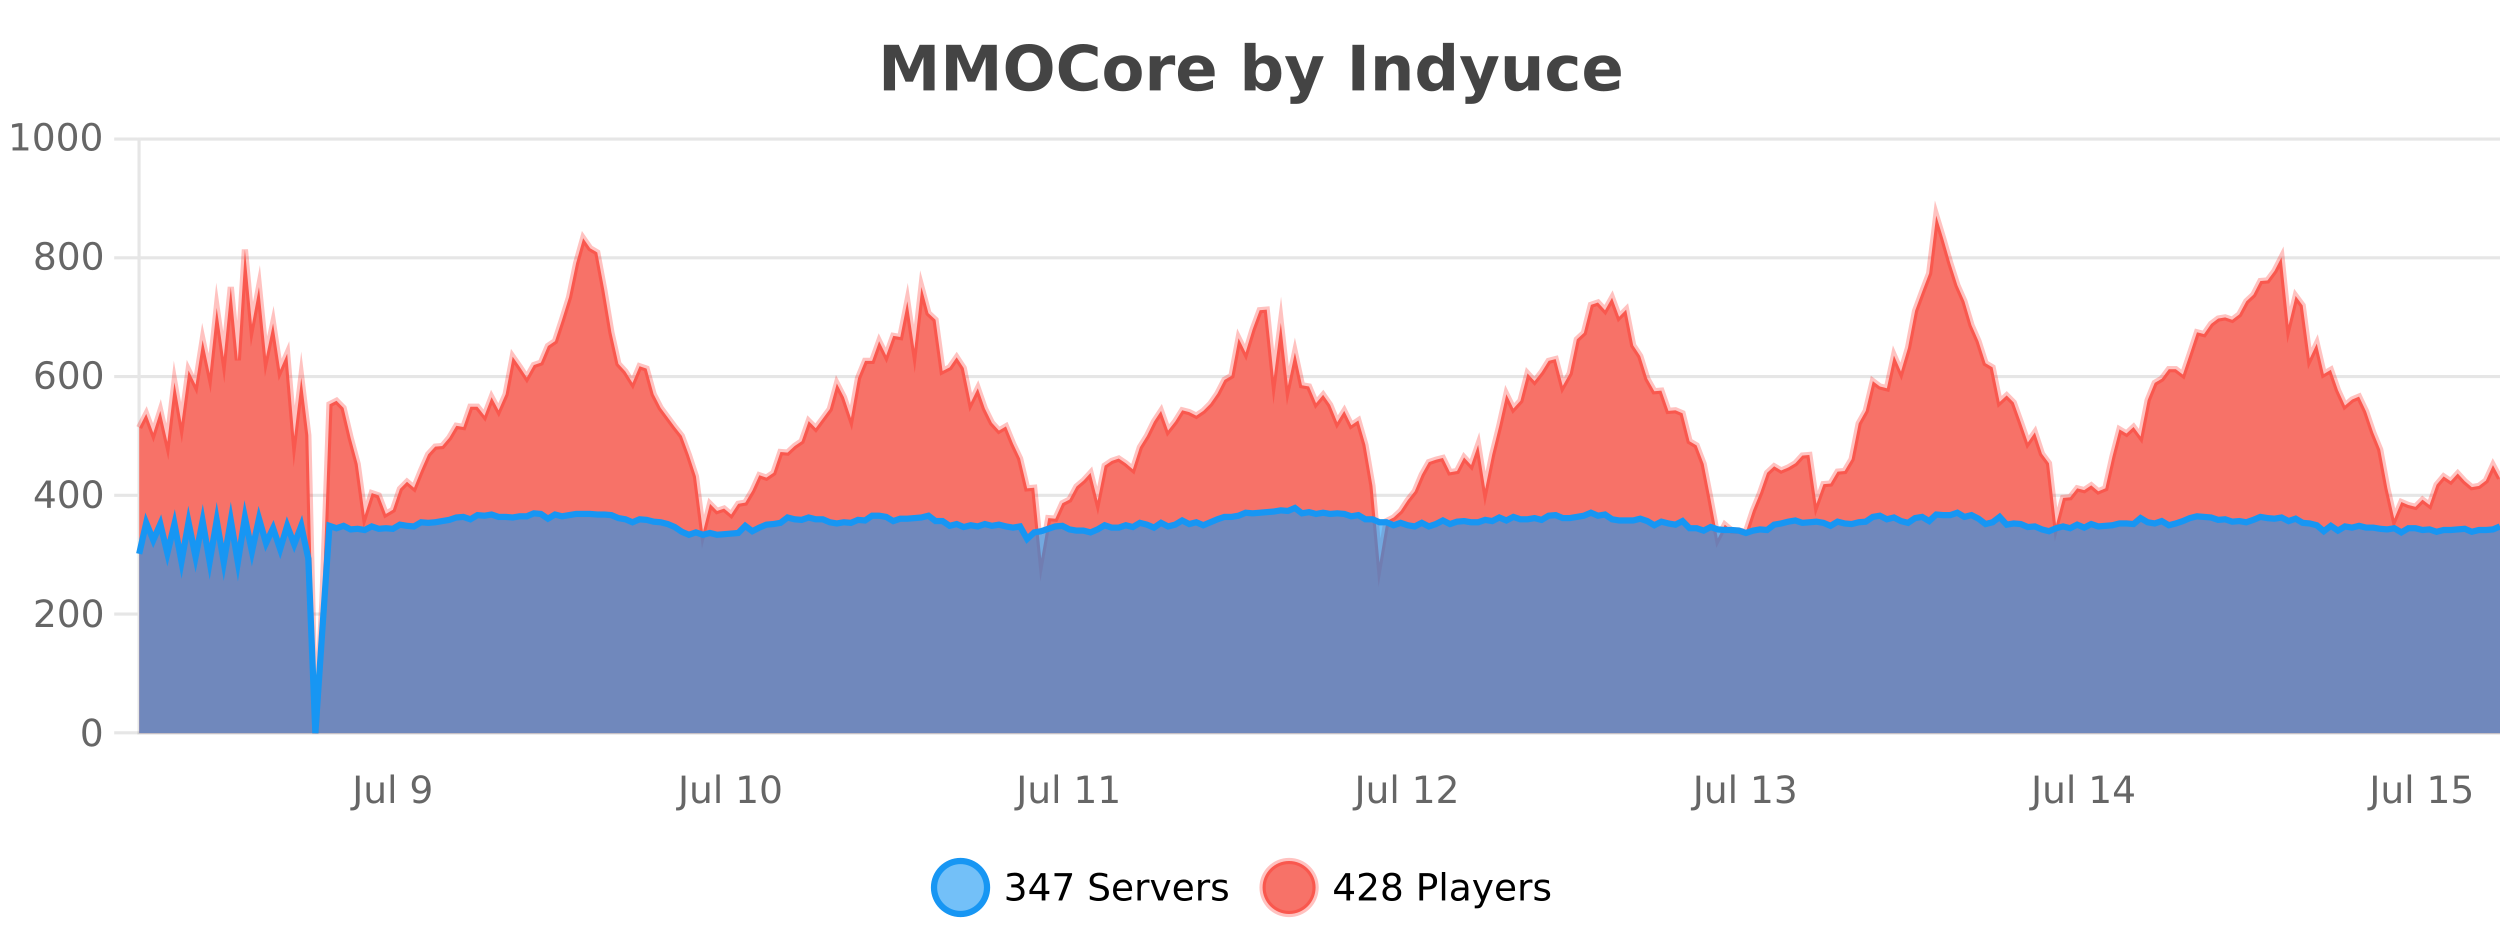
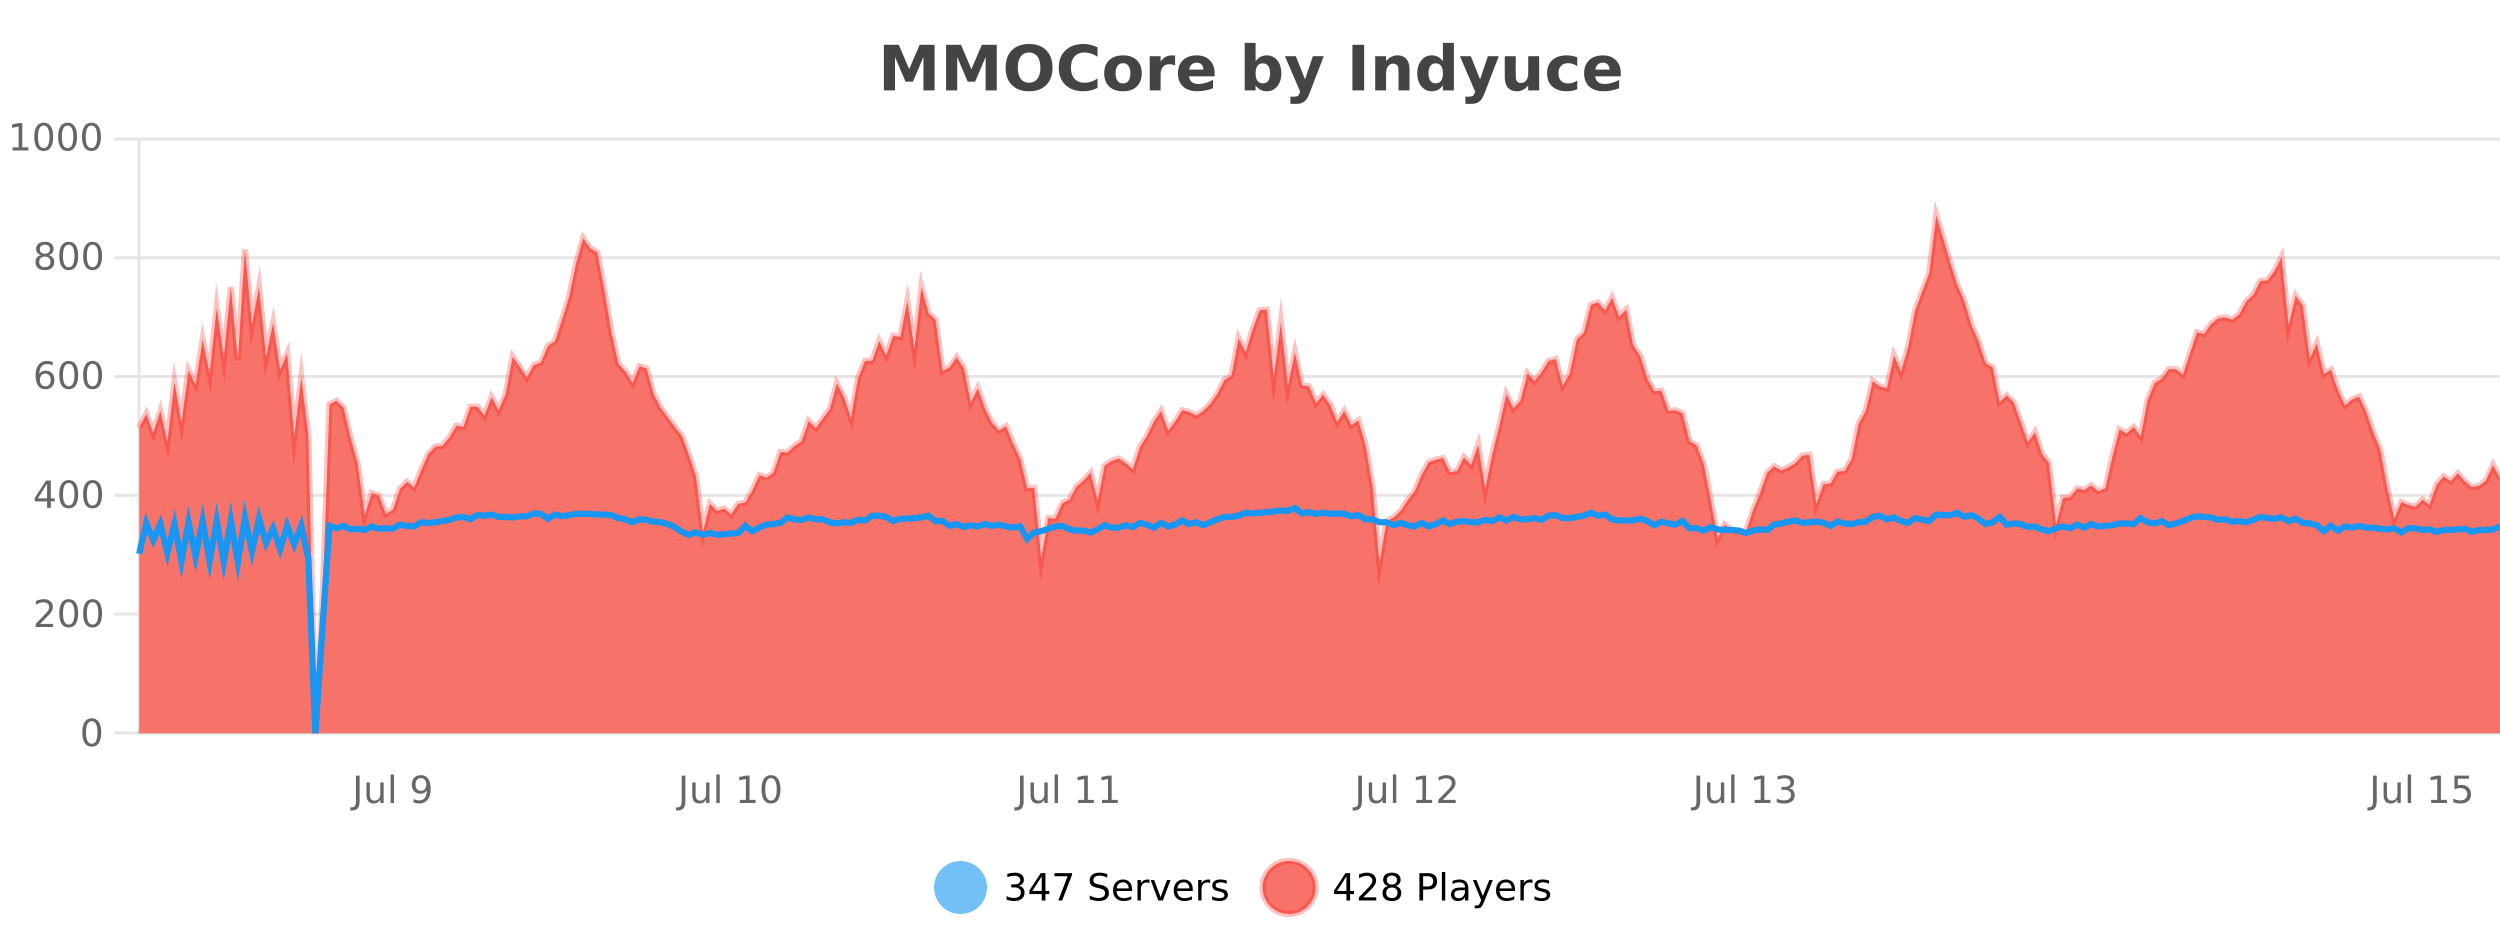
<svg xmlns="http://www.w3.org/2000/svg" width="800pt" height="300pt" viewBox="0 0 800 300" version="1.1">
  <defs>
    <clipPath id="clip1">
      <path d="M 270 263 L 345 263 L 345 300 L 270 300 Z M 270 263 " />
    </clipPath>
    <clipPath id="clip2">
      <path d="M 375 263 L 450 263 L 450 300 L 375 300 Z M 375 263 " />
    </clipPath>
    <clipPath id="clip3">
      <path d="M 44.539 68 L 800 68 L 800 234.602 L 44.539 234.602 Z M 44.539 68 " />
    </clipPath>
    <clipPath id="clip4">
      <path d="M 43.539 43 L 800 43 L 800 235.602 L 43.539 235.602 Z M 43.539 43 " />
    </clipPath>
    <clipPath id="clip5">
      <path d="M 44.539 162 L 800 162 L 800 234.602 L 44.539 234.602 Z M 44.539 162 " />
    </clipPath>
    <clipPath id="clip6">
      <path d="M 43.539 134 L 800 134 L 800 235.602 L 43.539 235.602 Z M 43.539 134 " />
    </clipPath>
  </defs>
  <g id="surface213071">
    <rect x="0" y="0" width="800" height="300" style="fill:rgb(100%,100%,100%);fill-opacity:1;stroke:none;" />
    <path style="fill:none;stroke-width:1;stroke-linecap:butt;stroke-linejoin:miter;stroke:rgb(0%,0%,0%);stroke-opacity:0.098;stroke-miterlimit:10;" d="M 45 234.5 L 800 234.5 " />
    <path style="fill:none;stroke-width:1;stroke-linecap:butt;stroke-linejoin:miter;stroke:rgb(0%,0%,0%);stroke-opacity:0.098;stroke-miterlimit:10;" d="M 36.539 234.5 L 44 234.5 " />
    <path style="fill:none;stroke-width:1;stroke-linecap:butt;stroke-linejoin:miter;stroke:rgb(0%,0%,0%);stroke-opacity:0.098;stroke-miterlimit:10;" d="M 45 196.5 L 800 196.5 " />
    <path style="fill:none;stroke-width:1;stroke-linecap:butt;stroke-linejoin:miter;stroke:rgb(0%,0%,0%);stroke-opacity:0.098;stroke-miterlimit:10;" d="M 36.539 196.5 L 44 196.5 " />
    <path style="fill:none;stroke-width:1;stroke-linecap:butt;stroke-linejoin:miter;stroke:rgb(0%,0%,0%);stroke-opacity:0.098;stroke-miterlimit:10;" d="M 45 158.5 L 800 158.5 " />
    <path style="fill:none;stroke-width:1;stroke-linecap:butt;stroke-linejoin:miter;stroke:rgb(0%,0%,0%);stroke-opacity:0.098;stroke-miterlimit:10;" d="M 36.539 158.5 L 44 158.5 " />
    <path style="fill:none;stroke-width:1;stroke-linecap:butt;stroke-linejoin:miter;stroke:rgb(0%,0%,0%);stroke-opacity:0.098;stroke-miterlimit:10;" d="M 45 120.5 L 800 120.5 " />
    <path style="fill:none;stroke-width:1;stroke-linecap:butt;stroke-linejoin:miter;stroke:rgb(0%,0%,0%);stroke-opacity:0.098;stroke-miterlimit:10;" d="M 36.539 120.5 L 44 120.5 " />
    <path style="fill:none;stroke-width:1;stroke-linecap:butt;stroke-linejoin:miter;stroke:rgb(0%,0%,0%);stroke-opacity:0.098;stroke-miterlimit:10;" d="M 45 82.5 L 800 82.5 " />
    <path style="fill:none;stroke-width:1;stroke-linecap:butt;stroke-linejoin:miter;stroke:rgb(0%,0%,0%);stroke-opacity:0.098;stroke-miterlimit:10;" d="M 36.539 82.5 L 44 82.5 " />
    <path style="fill:none;stroke-width:1;stroke-linecap:butt;stroke-linejoin:miter;stroke:rgb(0%,0%,0%);stroke-opacity:0.098;stroke-miterlimit:10;" d="M 45 44.5 L 800 44.5 " />
    <path style="fill:none;stroke-width:1;stroke-linecap:butt;stroke-linejoin:miter;stroke:rgb(0%,0%,0%);stroke-opacity:0.098;stroke-miterlimit:10;" d="M 36.539 44.5 L 44 44.5 " />
    <path style=" stroke:none;fill-rule:nonzero;fill:rgb(9.02%,58.824%,95.294%);fill-opacity:0.6;" d="M 315.852 284 C 315.852 288.688 312.055 292.484 307.367 292.484 C 302.684 292.484 298.883 288.688 298.883 284 C 298.883 279.312 302.684 275.516 307.367 275.516 C 312.055 275.516 315.852 279.312 315.852 284 Z M 315.852 284 " />
    <g clip-path="url(#clip1)" clip-rule="nonzero">
-       <path style="fill:none;stroke-width:2;stroke-linecap:butt;stroke-linejoin:miter;stroke:rgb(9.02%,58.824%,95.294%);stroke-opacity:1;stroke-miterlimit:10;" d="M 315.852 284 C 315.852 288.688 312.055 292.484 307.367 292.484 C 302.684 292.484 298.883 288.688 298.883 284 C 298.883 279.312 302.684 275.516 307.367 275.516 C 312.055 275.516 315.852 279.312 315.852 284 Z M 315.852 284 " />
-     </g>
+       </g>
    <path style=" stroke:none;fill-rule:nonzero;fill:rgb(0%,0%,0%);fill-opacity:1;" d="M 326.055 283.438 C 326.617 283.562 327.055 283.82 327.367 284.203 C 327.688 284.578 327.852 285.047 327.852 285.609 C 327.852 286.477 327.555 287.148 326.961 287.625 C 326.367 288.094 325.523 288.328 324.43 288.328 C 324.062 288.328 323.684 288.289 323.289 288.219 C 322.902 288.148 322.508 288.039 322.102 287.891 L 322.102 286.75 C 322.422 286.938 322.777 287.086 323.164 287.188 C 323.559 287.281 323.969 287.328 324.398 287.328 C 325.137 287.328 325.699 287.184 326.086 286.891 C 326.48 286.602 326.68 286.172 326.68 285.609 C 326.68 285.102 326.496 284.699 326.133 284.406 C 325.766 284.117 325.266 283.969 324.633 283.969 L 323.602 283.969 L 323.602 283 L 324.68 283 C 325.25 283 325.695 282.887 326.008 282.656 C 326.32 282.418 326.477 282.078 326.477 281.641 C 326.477 281.195 326.312 280.852 325.992 280.609 C 325.68 280.371 325.227 280.25 324.633 280.25 C 324.297 280.25 323.945 280.289 323.57 280.359 C 323.203 280.422 322.797 280.527 322.352 280.672 L 322.352 279.625 C 322.809 279.5 323.23 279.406 323.617 279.344 C 324.012 279.281 324.383 279.25 324.727 279.25 C 325.633 279.25 326.344 279.453 326.867 279.859 C 327.387 280.266 327.648 280.82 327.648 281.516 C 327.648 282.008 327.508 282.418 327.227 282.75 C 326.953 283.086 326.562 283.312 326.055 283.438 Z M 333.348 280.438 L 330.363 285.109 L 333.348 285.109 Z M 333.035 279.406 L 334.535 279.406 L 334.535 285.109 L 335.785 285.109 L 335.785 286.094 L 334.535 286.094 L 334.535 288.156 L 333.348 288.156 L 333.348 286.094 L 329.41 286.094 L 329.41 284.953 Z M 337.438 279.406 L 343.062 279.406 L 343.062 279.906 L 339.891 288.156 L 338.656 288.156 L 341.641 280.406 L 337.438 280.406 Z M 354.32 279.688 L 354.32 280.844 C 353.871 280.637 353.445 280.48 353.039 280.375 C 352.641 280.262 352.262 280.203 351.898 280.203 C 351.25 280.203 350.75 280.328 350.398 280.578 C 350.055 280.828 349.883 281.188 349.883 281.656 C 349.883 282.043 349.996 282.336 350.227 282.531 C 350.453 282.73 350.898 282.887 351.555 283 L 352.258 283.156 C 353.141 283.324 353.793 283.621 354.211 284.047 C 354.637 284.465 354.852 285.027 354.852 285.734 C 354.852 286.59 354.562 287.234 353.992 287.672 C 353.43 288.109 352.594 288.328 351.492 288.328 C 351.086 288.328 350.648 288.281 350.18 288.188 C 349.711 288.094 349.227 287.953 348.727 287.766 L 348.727 286.547 C 349.203 286.82 349.672 287.023 350.133 287.156 C 350.602 287.293 351.055 287.359 351.492 287.359 C 352.168 287.359 352.688 287.23 353.055 286.969 C 353.43 286.699 353.617 286.32 353.617 285.828 C 353.617 285.402 353.48 285.07 353.211 284.828 C 352.949 284.578 352.516 284.398 351.914 284.281 L 351.195 284.141 C 350.309 283.965 349.668 283.688 349.273 283.312 C 348.887 282.938 348.695 282.418 348.695 281.75 C 348.695 280.969 348.965 280.359 349.508 279.922 C 350.047 279.477 350.797 279.25 351.758 279.25 C 352.172 279.25 352.59 279.289 353.008 279.359 C 353.434 279.434 353.871 279.543 354.32 279.688 Z M 362.266 284.609 L 362.266 285.125 L 357.297 285.125 C 357.348 285.875 357.57 286.445 357.969 286.828 C 358.375 287.215 358.93 287.406 359.641 287.406 C 360.055 287.406 360.457 287.359 360.844 287.266 C 361.238 287.164 361.629 287.008 362.016 286.797 L 362.016 287.828 C 361.617 287.984 361.219 288.105 360.812 288.188 C 360.406 288.281 359.992 288.328 359.578 288.328 C 358.535 288.328 357.707 288.027 357.094 287.422 C 356.477 286.809 356.172 285.98 356.172 284.938 C 356.172 283.867 356.461 283.016 357.047 282.391 C 357.629 281.758 358.41 281.438 359.391 281.438 C 360.273 281.438 360.973 281.727 361.484 282.297 C 362.004 282.859 362.266 283.633 362.266 284.609 Z M 361.188 284.281 C 361.176 283.699 361.008 283.23 360.688 282.875 C 360.363 282.523 359.938 282.344 359.406 282.344 C 358.801 282.344 358.316 282.516 357.953 282.859 C 357.598 283.203 357.395 283.684 357.344 284.297 Z M 367.836 282.594 C 367.711 282.531 367.574 282.484 367.43 282.453 C 367.293 282.414 367.137 282.391 366.961 282.391 C 366.355 282.391 365.887 282.59 365.555 282.984 C 365.23 283.383 365.07 283.953 365.07 284.703 L 365.07 288.156 L 363.992 288.156 L 363.992 281.594 L 365.07 281.594 L 365.07 282.609 C 365.297 282.215 365.594 281.922 365.961 281.734 C 366.324 281.539 366.766 281.438 367.289 281.438 C 367.359 281.438 367.438 281.445 367.523 281.453 C 367.617 281.465 367.715 281.48 367.82 281.5 Z M 368.195 281.594 L 369.336 281.594 L 371.383 287.094 L 373.445 281.594 L 374.586 281.594 L 372.117 288.156 L 370.648 288.156 Z M 381.688 284.609 L 381.688 285.125 L 376.719 285.125 C 376.77 285.875 376.992 286.445 377.391 286.828 C 377.797 287.215 378.352 287.406 379.062 287.406 C 379.477 287.406 379.879 287.359 380.266 287.266 C 380.66 287.164 381.051 287.008 381.438 286.797 L 381.438 287.828 C 381.039 287.984 380.641 288.105 380.234 288.188 C 379.828 288.281 379.414 288.328 379 288.328 C 377.957 288.328 377.129 288.027 376.516 287.422 C 375.898 286.809 375.594 285.98 375.594 284.938 C 375.594 283.867 375.883 283.016 376.469 282.391 C 377.051 281.758 377.832 281.438 378.812 281.438 C 379.695 281.438 380.395 281.727 380.906 282.297 C 381.426 282.859 381.688 283.633 381.688 284.609 Z M 380.609 284.281 C 380.598 283.699 380.43 283.23 380.109 282.875 C 379.785 282.523 379.359 282.344 378.828 282.344 C 378.223 282.344 377.738 282.516 377.375 282.859 C 377.02 283.203 376.816 283.684 376.766 284.297 Z M 387.258 282.594 C 387.133 282.531 386.996 282.484 386.852 282.453 C 386.715 282.414 386.559 282.391 386.383 282.391 C 385.777 282.391 385.309 282.59 384.977 282.984 C 384.652 283.383 384.492 283.953 384.492 284.703 L 384.492 288.156 L 383.414 288.156 L 383.414 281.594 L 384.492 281.594 L 384.492 282.609 C 384.719 282.215 385.016 281.922 385.383 281.734 C 385.746 281.539 386.188 281.438 386.711 281.438 C 386.781 281.438 386.859 281.445 386.945 281.453 C 387.039 281.465 387.137 281.48 387.242 281.5 Z M 392.562 281.781 L 392.562 282.812 C 392.258 282.656 391.941 282.543 391.609 282.469 C 391.285 282.387 390.945 282.344 390.594 282.344 C 390.062 282.344 389.66 282.43 389.391 282.594 C 389.117 282.75 388.984 282.996 388.984 283.328 C 388.984 283.578 389.078 283.777 389.266 283.922 C 389.461 284.059 389.852 284.188 390.438 284.312 L 390.797 284.406 C 391.566 284.562 392.113 284.793 392.438 285.094 C 392.758 285.398 392.922 285.812 392.922 286.344 C 392.922 286.961 392.676 287.445 392.188 287.797 C 391.707 288.152 391.047 288.328 390.203 288.328 C 389.848 288.328 389.477 288.289 389.094 288.219 C 388.719 288.156 388.32 288.059 387.906 287.922 L 387.906 286.797 C 388.301 287.008 388.691 287.164 389.078 287.266 C 389.461 287.371 389.848 287.422 390.234 287.422 C 390.734 287.422 391.117 287.34 391.391 287.172 C 391.672 286.996 391.812 286.746 391.812 286.422 C 391.812 286.133 391.711 285.906 391.516 285.75 C 391.316 285.594 390.883 285.445 390.219 285.297 L 389.844 285.219 C 389.176 285.074 388.691 284.855 388.391 284.562 C 388.098 284.273 387.953 283.875 387.953 283.375 C 387.953 282.75 388.172 282.273 388.609 281.938 C 389.047 281.605 389.664 281.438 390.469 281.438 C 390.863 281.438 391.238 281.469 391.594 281.531 C 391.945 281.586 392.27 281.668 392.562 281.781 Z M 317.367 277.016 " />
    <path style=" stroke:none;fill-rule:nonzero;fill:rgb(96.863%,44.706%,40.784%);fill-opacity:1;" d="M 420.988 284 C 420.988 288.688 417.191 292.484 412.504 292.484 C 407.82 292.484 404.02 288.688 404.02 284 C 404.02 279.312 407.82 275.516 412.504 275.516 C 417.191 275.516 420.988 279.312 420.988 284 Z M 420.988 284 " />
    <g clip-path="url(#clip2)" clip-rule="nonzero">
      <path style="fill:none;stroke-width:2;stroke-linecap:butt;stroke-linejoin:miter;stroke:rgb(100%,4.706%,0%);stroke-opacity:0.247;stroke-miterlimit:10;" d="M 420.988 284 C 420.988 288.688 417.191 292.484 412.504 292.484 C 407.82 292.484 404.02 288.688 404.02 284 C 404.02 279.312 407.82 275.516 412.504 275.516 C 417.191 275.516 420.988 279.312 420.988 284 Z M 420.988 284 " />
    </g>
    <path style=" stroke:none;fill-rule:nonzero;fill:rgb(0%,0%,0%);fill-opacity:1;" d="M 430.852 280.438 L 427.867 285.109 L 430.852 285.109 Z M 430.539 279.406 L 432.039 279.406 L 432.039 285.109 L 433.289 285.109 L 433.289 286.094 L 432.039 286.094 L 432.039 288.156 L 430.852 288.156 L 430.852 286.094 L 426.914 286.094 L 426.914 284.953 Z M 436.25 287.156 L 440.391 287.156 L 440.391 288.156 L 434.828 288.156 L 434.828 287.156 C 435.273 286.699 435.883 286.078 436.656 285.297 C 437.438 284.508 437.926 283.996 438.125 283.766 C 438.508 283.352 438.773 282.996 438.922 282.703 C 439.078 282.402 439.156 282.109 439.156 281.828 C 439.156 281.359 438.988 280.98 438.656 280.688 C 438.332 280.398 437.91 280.25 437.391 280.25 C 437.016 280.25 436.617 280.312 436.203 280.438 C 435.797 280.562 435.359 280.762 434.891 281.031 L 434.891 279.828 C 435.367 279.641 435.812 279.5 436.219 279.406 C 436.633 279.305 437.016 279.25 437.359 279.25 C 438.266 279.25 438.988 279.48 439.531 279.938 C 440.07 280.387 440.344 280.992 440.344 281.75 C 440.344 282.105 440.273 282.445 440.141 282.766 C 440.004 283.09 439.758 283.469 439.406 283.906 C 439.301 284.023 438.988 284.352 438.469 284.891 C 437.945 285.434 437.207 286.188 436.25 287.156 Z M 445.398 284 C 444.836 284 444.391 284.152 444.07 284.453 C 443.746 284.758 443.586 285.168 443.586 285.688 C 443.586 286.219 443.746 286.637 444.07 286.938 C 444.391 287.242 444.836 287.391 445.398 287.391 C 445.961 287.391 446.402 287.242 446.727 286.938 C 447.047 286.637 447.211 286.219 447.211 285.688 C 447.211 285.168 447.047 284.758 446.727 284.453 C 446.414 284.152 445.969 284 445.398 284 Z M 444.211 283.5 C 443.711 283.375 443.312 283.141 443.023 282.797 C 442.742 282.445 442.602 282.016 442.602 281.516 C 442.602 280.82 442.852 280.266 443.352 279.859 C 443.852 279.453 444.531 279.25 445.398 279.25 C 446.273 279.25 446.953 279.453 447.445 279.859 C 447.945 280.266 448.195 280.82 448.195 281.516 C 448.195 282.016 448.055 282.445 447.773 282.797 C 447.492 283.141 447.094 283.375 446.586 283.5 C 447.156 283.637 447.602 283.898 447.914 284.281 C 448.234 284.668 448.398 285.137 448.398 285.688 C 448.398 286.543 448.137 287.199 447.617 287.656 C 447.105 288.105 446.367 288.328 445.398 288.328 C 444.438 288.328 443.699 288.105 443.18 287.656 C 442.656 287.199 442.398 286.543 442.398 285.688 C 442.398 285.137 442.559 284.668 442.883 284.281 C 443.203 283.898 443.648 283.637 444.211 283.5 Z M 443.789 281.625 C 443.789 282.086 443.93 282.438 444.211 282.688 C 444.492 282.938 444.887 283.062 445.398 283.062 C 445.906 283.062 446.305 282.938 446.586 282.688 C 446.875 282.438 447.023 282.086 447.023 281.625 C 447.023 281.18 446.875 280.828 446.586 280.578 C 446.305 280.32 445.906 280.188 445.398 280.188 C 444.887 280.188 444.492 280.32 444.211 280.578 C 443.93 280.828 443.789 281.18 443.789 281.625 Z M 455.398 280.375 L 455.398 283.672 L 456.883 283.672 C 457.434 283.672 457.859 283.531 458.164 283.25 C 458.465 282.961 458.617 282.547 458.617 282.016 C 458.617 281.496 458.465 281.094 458.164 280.812 C 457.859 280.523 457.434 280.375 456.883 280.375 Z M 454.211 279.406 L 456.883 279.406 C 457.871 279.406 458.617 279.633 459.117 280.078 C 459.617 280.516 459.867 281.164 459.867 282.016 C 459.867 282.883 459.617 283.539 459.117 283.984 C 458.617 284.422 457.871 284.641 456.883 284.641 L 455.398 284.641 L 455.398 288.156 L 454.211 288.156 Z M 461.398 279.031 L 462.477 279.031 L 462.477 288.156 L 461.398 288.156 Z M 467.719 284.859 C 466.852 284.859 466.25 284.961 465.906 285.156 C 465.57 285.355 465.406 285.695 465.406 286.172 C 465.406 286.559 465.531 286.867 465.781 287.094 C 466.039 287.312 466.383 287.422 466.812 287.422 C 467.414 287.422 467.895 287.215 468.25 286.797 C 468.613 286.371 468.797 285.805 468.797 285.094 L 468.797 284.859 Z M 469.875 284.406 L 469.875 288.156 L 468.797 288.156 L 468.797 287.156 C 468.547 287.555 468.238 287.852 467.875 288.047 C 467.508 288.234 467.062 288.328 466.531 288.328 C 465.852 288.328 465.316 288.141 464.922 287.766 C 464.523 287.383 464.328 286.875 464.328 286.25 C 464.328 285.512 464.57 284.953 465.062 284.578 C 465.562 284.203 466.301 284.016 467.281 284.016 L 468.797 284.016 L 468.797 283.906 C 468.797 283.406 468.629 283.023 468.297 282.75 C 467.973 282.48 467.52 282.344 466.938 282.344 C 466.562 282.344 466.191 282.391 465.828 282.484 C 465.473 282.578 465.133 282.715 464.812 282.891 L 464.812 281.891 C 465.207 281.734 465.586 281.621 465.953 281.547 C 466.328 281.477 466.691 281.438 467.047 281.438 C 467.992 281.438 468.703 281.684 469.172 282.172 C 469.641 282.664 469.875 283.406 469.875 284.406 Z M 474.82 288.766 C 474.516 289.547 474.219 290.055 473.93 290.297 C 473.637 290.535 473.25 290.656 472.773 290.656 L 471.914 290.656 L 471.914 289.75 L 472.539 289.75 C 472.84 289.75 473.07 289.676 473.227 289.531 C 473.391 289.395 473.574 289.066 473.773 288.547 L 473.977 288.047 L 471.32 281.594 L 472.461 281.594 L 474.508 286.719 L 476.57 281.594 L 477.711 281.594 Z M 484.812 284.609 L 484.812 285.125 L 479.844 285.125 C 479.895 285.875 480.117 286.445 480.516 286.828 C 480.922 287.215 481.477 287.406 482.188 287.406 C 482.602 287.406 483.004 287.359 483.391 287.266 C 483.785 287.164 484.176 287.008 484.562 286.797 L 484.562 287.828 C 484.164 287.984 483.766 288.105 483.359 288.188 C 482.953 288.281 482.539 288.328 482.125 288.328 C 481.082 288.328 480.254 288.027 479.641 287.422 C 479.023 286.809 478.719 285.98 478.719 284.938 C 478.719 283.867 479.008 283.016 479.594 282.391 C 480.176 281.758 480.957 281.438 481.938 281.438 C 482.82 281.438 483.52 281.727 484.031 282.297 C 484.551 282.859 484.812 283.633 484.812 284.609 Z M 483.734 284.281 C 483.723 283.699 483.555 283.23 483.234 282.875 C 482.91 282.523 482.484 282.344 481.953 282.344 C 481.348 282.344 480.863 282.516 480.5 282.859 C 480.145 283.203 479.941 283.684 479.891 284.297 Z M 490.383 282.594 C 490.258 282.531 490.121 282.484 489.977 282.453 C 489.84 282.414 489.684 282.391 489.508 282.391 C 488.902 282.391 488.434 282.59 488.102 282.984 C 487.777 283.383 487.617 283.953 487.617 284.703 L 487.617 288.156 L 486.539 288.156 L 486.539 281.594 L 487.617 281.594 L 487.617 282.609 C 487.844 282.215 488.141 281.922 488.508 281.734 C 488.871 281.539 489.312 281.438 489.836 281.438 C 489.906 281.438 489.984 281.445 490.07 281.453 C 490.164 281.465 490.262 281.48 490.367 281.5 Z M 495.691 281.781 L 495.691 282.812 C 495.387 282.656 495.07 282.543 494.738 282.469 C 494.414 282.387 494.074 282.344 493.723 282.344 C 493.191 282.344 492.789 282.43 492.52 282.594 C 492.246 282.75 492.113 282.996 492.113 283.328 C 492.113 283.578 492.207 283.777 492.395 283.922 C 492.59 284.059 492.98 284.188 493.566 284.312 L 493.926 284.406 C 494.695 284.562 495.242 284.793 495.566 285.094 C 495.887 285.398 496.051 285.812 496.051 286.344 C 496.051 286.961 495.805 287.445 495.316 287.797 C 494.836 288.152 494.176 288.328 493.332 288.328 C 492.977 288.328 492.605 288.289 492.223 288.219 C 491.848 288.156 491.449 288.059 491.035 287.922 L 491.035 286.797 C 491.43 287.008 491.82 287.164 492.207 287.266 C 492.59 287.371 492.977 287.422 493.363 287.422 C 493.863 287.422 494.246 287.34 494.52 287.172 C 494.801 286.996 494.941 286.746 494.941 286.422 C 494.941 286.133 494.84 285.906 494.645 285.75 C 494.445 285.594 494.012 285.445 493.348 285.297 L 492.973 285.219 C 492.305 285.074 491.82 284.855 491.52 284.562 C 491.227 284.273 491.082 283.875 491.082 283.375 C 491.082 282.75 491.301 282.273 491.738 281.938 C 492.176 281.605 492.793 281.438 493.598 281.438 C 493.992 281.438 494.367 281.469 494.723 281.531 C 495.074 281.586 495.398 281.668 495.691 281.781 Z M 422.504 277.016 " />
    <path style=" stroke:none;fill-rule:nonzero;fill:rgb(26.667%,26.667%,26.667%);fill-opacity:1;" d="M 282.844 14.344 L 287.625 14.344 L 290.938 22.141 L 294.281 14.344 L 299.062 14.344 L 299.062 28.922 L 295.5 28.922 L 295.5 18.25 L 292.141 26.125 L 289.766 26.125 L 286.406 18.25 L 286.406 28.922 L 282.844 28.922 Z M 302.746 14.344 L 307.527 14.344 L 310.84 22.141 L 314.184 14.344 L 318.965 14.344 L 318.965 28.922 L 315.402 28.922 L 315.402 18.25 L 312.043 26.125 L 309.668 26.125 L 306.309 18.25 L 306.309 28.922 L 302.746 28.922 Z M 329.305 16.797 C 328.156 16.797 327.266 17.227 326.633 18.078 C 326.008 18.922 325.695 20.109 325.695 21.641 C 325.695 23.172 326.008 24.367 326.633 25.219 C 327.266 26.062 328.156 26.484 329.305 26.484 C 330.449 26.484 331.34 26.062 331.977 25.219 C 332.609 24.367 332.93 23.172 332.93 21.641 C 332.93 20.109 332.609 18.922 331.977 18.078 C 331.34 17.227 330.449 16.797 329.305 16.797 Z M 329.305 14.078 C 331.648 14.078 333.48 14.75 334.805 16.094 C 336.137 17.43 336.805 19.277 336.805 21.641 C 336.805 24.008 336.137 25.859 334.805 27.203 C 333.48 28.539 331.648 29.203 329.305 29.203 C 326.961 29.203 325.121 28.539 323.789 27.203 C 322.465 25.859 321.805 24.008 321.805 21.641 C 321.805 19.277 322.465 17.43 323.789 16.094 C 325.121 14.75 326.961 14.078 329.305 14.078 Z M 351.211 28.125 C 350.512 28.48 349.789 28.746 349.039 28.922 C 348.297 29.109 347.516 29.203 346.695 29.203 C 344.266 29.203 342.344 28.527 340.93 27.172 C 339.512 25.809 338.805 23.965 338.805 21.641 C 338.805 19.32 339.512 17.48 340.93 16.125 C 342.344 14.762 344.266 14.078 346.695 14.078 C 347.516 14.078 348.297 14.172 349.039 14.359 C 349.789 14.539 350.512 14.805 351.211 15.156 L 351.211 18.172 C 350.512 17.703 349.824 17.359 349.148 17.141 C 348.469 16.914 347.758 16.797 347.008 16.797 C 345.664 16.797 344.605 17.23 343.836 18.094 C 343.074 18.949 342.695 20.133 342.695 21.641 C 342.695 23.152 343.074 24.34 343.836 25.203 C 344.605 26.059 345.664 26.484 347.008 26.484 C 347.758 26.484 348.469 26.375 349.148 26.156 C 349.824 25.93 350.512 25.578 351.211 25.109 Z M 359.375 20.219 C 358.594 20.219 358 20.5 357.594 21.062 C 357.188 21.617 356.984 22.418 356.984 23.469 C 356.984 24.512 357.188 25.312 357.594 25.875 C 358 26.43 358.594 26.703 359.375 26.703 C 360.133 26.703 360.711 26.43 361.109 25.875 C 361.516 25.312 361.719 24.512 361.719 23.469 C 361.719 22.418 361.516 21.617 361.109 21.062 C 360.711 20.5 360.133 20.219 359.375 20.219 Z M 359.375 17.719 C 361.25 17.719 362.711 18.23 363.766 19.25 C 364.828 20.262 365.359 21.668 365.359 23.469 C 365.359 25.262 364.828 26.668 363.766 27.688 C 362.711 28.699 361.25 29.203 359.375 29.203 C 357.477 29.203 356 28.699 354.938 27.688 C 353.875 26.668 353.344 25.262 353.344 23.469 C 353.344 21.668 353.875 20.262 354.938 19.25 C 356 18.23 357.477 17.719 359.375 17.719 Z M 376.039 20.969 C 375.727 20.824 375.418 20.719 375.117 20.656 C 374.812 20.586 374.512 20.547 374.211 20.547 C 373.305 20.547 372.605 20.836 372.117 21.406 C 371.637 21.98 371.398 22.805 371.398 23.875 L 371.398 28.922 L 367.914 28.922 L 367.914 17.984 L 371.398 17.984 L 371.398 19.781 C 371.844 19.062 372.359 18.543 372.945 18.219 C 373.527 17.887 374.227 17.719 375.039 17.719 C 375.164 17.719 375.293 17.727 375.43 17.734 C 375.562 17.746 375.762 17.766 376.023 17.797 Z M 388.68 23.422 L 388.68 24.422 L 380.508 24.422 C 380.59 25.246 380.887 25.859 381.398 26.266 C 381.906 26.672 382.617 26.875 383.523 26.875 C 384.262 26.875 385.016 26.766 385.789 26.547 C 386.559 26.328 387.352 26 388.164 25.562 L 388.164 28.25 C 387.34 28.562 386.512 28.797 385.68 28.953 C 384.855 29.117 384.031 29.203 383.211 29.203 C 381.23 29.203 379.688 28.703 378.586 27.703 C 377.492 26.695 376.945 25.281 376.945 23.469 C 376.945 21.68 377.48 20.273 378.555 19.25 C 379.637 18.23 381.121 17.719 383.008 17.719 C 384.727 17.719 386.102 18.242 387.133 19.281 C 388.164 20.312 388.68 21.695 388.68 23.422 Z M 385.086 22.266 C 385.086 21.602 384.891 21.062 384.508 20.656 C 384.121 20.25 383.617 20.047 382.992 20.047 C 382.312 20.047 381.762 20.242 381.336 20.625 C 380.918 21 380.656 21.547 380.555 22.266 Z M 404.117 26.672 C 404.867 26.672 405.438 26.402 405.836 25.859 C 406.23 25.309 406.43 24.512 406.43 23.469 C 406.43 22.43 406.23 21.637 405.836 21.094 C 405.438 20.543 404.867 20.266 404.117 20.266 C 403.367 20.266 402.789 20.543 402.383 21.094 C 401.984 21.637 401.789 22.43 401.789 23.469 C 401.789 24.5 401.984 25.293 402.383 25.844 C 402.789 26.398 403.367 26.672 404.117 26.672 Z M 401.789 19.578 C 402.277 18.945 402.812 18.477 403.398 18.172 C 403.98 17.871 404.652 17.719 405.414 17.719 C 406.766 17.719 407.875 18.258 408.742 19.328 C 409.605 20.402 410.039 21.781 410.039 23.469 C 410.039 25.148 409.605 26.523 408.742 27.594 C 407.875 28.668 406.766 29.203 405.414 29.203 C 404.652 29.203 403.98 29.051 403.398 28.75 C 402.812 28.449 402.277 27.98 401.789 27.344 L 401.789 28.922 L 398.305 28.922 L 398.305 13.719 L 401.789 13.719 Z M 411.18 17.984 L 414.664 17.984 L 417.617 25.406 L 420.117 17.984 L 423.602 17.984 L 419.008 29.953 C 418.547 31.172 418.008 32.02 417.383 32.5 C 416.766 32.988 415.961 33.234 414.961 33.234 L 412.93 33.234 L 412.93 30.938 L 414.023 30.938 C 414.617 30.938 415.047 30.844 415.32 30.656 C 415.59 30.469 415.797 30.129 415.945 29.641 L 416.055 29.344 Z M 432.773 14.344 L 436.523 14.344 L 436.523 28.922 L 432.773 28.922 Z M 451.047 22.266 L 451.047 28.922 L 447.531 28.922 L 447.531 23.828 C 447.531 22.883 447.508 22.23 447.469 21.875 C 447.426 21.512 447.352 21.246 447.25 21.078 C 447.113 20.852 446.926 20.672 446.688 20.547 C 446.457 20.422 446.191 20.359 445.891 20.359 C 445.16 20.359 444.586 20.641 444.172 21.203 C 443.754 21.766 443.547 22.547 443.547 23.547 L 443.547 28.922 L 440.062 28.922 L 440.062 17.984 L 443.547 17.984 L 443.547 19.578 C 444.078 18.945 444.641 18.477 445.234 18.172 C 445.828 17.871 446.477 17.719 447.188 17.719 C 448.457 17.719 449.414 18.109 450.062 18.891 C 450.719 19.664 451.047 20.789 451.047 22.266 Z M 461.734 19.578 L 461.734 13.719 L 465.25 13.719 L 465.25 28.922 L 461.734 28.922 L 461.734 27.344 C 461.254 27.992 460.723 28.465 460.141 28.766 C 459.555 29.055 458.883 29.203 458.125 29.203 C 456.781 29.203 455.676 28.668 454.812 27.594 C 453.945 26.523 453.516 25.148 453.516 23.469 C 453.516 21.781 453.945 20.402 454.812 19.328 C 455.676 18.258 456.781 17.719 458.125 17.719 C 458.883 17.719 459.555 17.871 460.141 18.172 C 460.723 18.477 461.254 18.945 461.734 19.578 Z M 459.422 26.672 C 460.172 26.672 460.742 26.402 461.141 25.859 C 461.535 25.309 461.734 24.512 461.734 23.469 C 461.734 22.43 461.535 21.637 461.141 21.094 C 460.742 20.543 460.172 20.266 459.422 20.266 C 458.68 20.266 458.113 20.543 457.719 21.094 C 457.32 21.637 457.125 22.43 457.125 23.469 C 457.125 24.512 457.32 25.309 457.719 25.859 C 458.113 26.402 458.68 26.672 459.422 26.672 Z M 467.18 17.984 L 470.664 17.984 L 473.617 25.406 L 476.117 17.984 L 479.602 17.984 L 475.008 29.953 C 474.547 31.172 474.008 32.02 473.383 32.5 C 472.766 32.988 471.961 33.234 470.961 33.234 L 468.93 33.234 L 468.93 30.938 L 470.023 30.938 C 470.617 30.938 471.047 30.844 471.32 30.656 C 471.59 30.469 471.797 30.129 471.945 29.641 L 472.055 29.344 Z M 481.527 24.656 L 481.527 17.984 L 485.043 17.984 L 485.043 19.078 C 485.043 19.672 485.035 20.418 485.027 21.312 C 485.027 22.211 485.027 22.805 485.027 23.094 C 485.027 23.98 485.047 24.617 485.09 25 C 485.141 25.387 485.219 25.668 485.324 25.844 C 485.469 26.074 485.656 26.25 485.887 26.375 C 486.113 26.5 486.379 26.562 486.684 26.562 C 487.41 26.562 487.984 26.281 488.402 25.719 C 488.816 25.156 489.027 24.383 489.027 23.391 L 489.027 17.984 L 492.527 17.984 L 492.527 28.922 L 489.027 28.922 L 489.027 27.344 C 488.496 27.98 487.934 28.449 487.34 28.75 C 486.754 29.051 486.109 29.203 485.402 29.203 C 484.141 29.203 483.176 28.82 482.512 28.047 C 481.855 27.266 481.527 26.137 481.527 24.656 Z M 504.719 18.328 L 504.719 21.172 C 504.25 20.852 503.773 20.609 503.297 20.453 C 502.816 20.297 502.316 20.219 501.797 20.219 C 500.828 20.219 500.066 20.508 499.516 21.078 C 498.973 21.641 498.703 22.438 498.703 23.469 C 498.703 24.492 498.973 25.289 499.516 25.859 C 500.066 26.422 500.828 26.703 501.797 26.703 C 502.348 26.703 502.867 26.625 503.359 26.469 C 503.848 26.305 504.301 26.059 504.719 25.734 L 504.719 28.594 C 504.176 28.805 503.625 28.953 503.062 29.047 C 502.5 29.148 501.93 29.203 501.359 29.203 C 499.391 29.203 497.848 28.699 496.734 27.688 C 495.617 26.68 495.062 25.273 495.062 23.469 C 495.062 21.656 495.617 20.246 496.734 19.234 C 497.848 18.227 499.391 17.719 501.359 17.719 C 501.93 17.719 502.492 17.773 503.047 17.875 C 503.609 17.969 504.164 18.121 504.719 18.328 Z M 518.652 23.422 L 518.652 24.422 L 510.48 24.422 C 510.562 25.246 510.859 25.859 511.371 26.266 C 511.879 26.672 512.59 26.875 513.496 26.875 C 514.234 26.875 514.988 26.766 515.762 26.547 C 516.531 26.328 517.324 26 518.137 25.562 L 518.137 28.25 C 517.312 28.562 516.484 28.797 515.652 28.953 C 514.828 29.117 514.004 29.203 513.184 29.203 C 511.203 29.203 509.66 28.703 508.559 27.703 C 507.465 26.695 506.918 25.281 506.918 23.469 C 506.918 21.68 507.453 20.273 508.527 19.25 C 509.609 18.23 511.094 17.719 512.98 17.719 C 514.699 17.719 516.074 18.242 517.105 19.281 C 518.137 20.312 518.652 21.695 518.652 23.422 Z M 515.059 22.266 C 515.059 21.602 514.863 21.062 514.48 20.656 C 514.094 20.25 513.59 20.047 512.965 20.047 C 512.285 20.047 511.734 20.242 511.309 20.625 C 510.891 21 510.629 21.547 510.527 22.266 Z M 281 10.359 " />
    <path style="fill:none;stroke-width:1;stroke-linecap:butt;stroke-linejoin:miter;stroke:rgb(0%,0%,0%);stroke-opacity:0.098;stroke-miterlimit:10;" d="M 44 234.5 L 801 234.5 " />
    <path style=" stroke:none;fill-rule:nonzero;fill:rgb(40%,40%,40%);fill-opacity:1;" d="M 113.895 248.203 L 115.082 248.203 L 115.082 256.344 C 115.082 257.395 114.879 258.16 114.473 258.641 C 114.074 259.117 113.434 259.359 112.551 259.359 L 112.098 259.359 L 112.098 258.359 L 112.473 258.359 C 112.992 258.359 113.355 258.211 113.566 257.922 C 113.785 257.629 113.895 257.102 113.895 256.344 Z M 117.277 254.359 L 117.277 250.391 L 118.355 250.391 L 118.355 254.328 C 118.355 254.945 118.473 255.406 118.715 255.719 C 118.965 256.031 119.328 256.188 119.809 256.188 C 120.391 256.188 120.848 256.008 121.184 255.641 C 121.527 255.266 121.699 254.758 121.699 254.109 L 121.699 250.391 L 122.777 250.391 L 122.777 256.953 L 121.699 256.953 L 121.699 255.938 C 121.438 256.344 121.137 256.648 120.793 256.844 C 120.449 257.031 120.047 257.125 119.59 257.125 C 118.828 257.125 118.25 256.891 117.855 256.422 C 117.469 255.953 117.277 255.266 117.277 254.359 Z M 119.996 250.234 Z M 124.992 247.828 L 126.07 247.828 L 126.07 256.953 L 124.992 256.953 Z M 132.328 256.766 L 132.328 255.688 C 132.629 255.836 132.93 255.945 133.234 256.016 C 133.535 256.09 133.836 256.125 134.141 256.125 C 134.922 256.125 135.516 255.867 135.922 255.344 C 136.336 254.812 136.57 254.012 136.625 252.938 C 136.406 253.281 136.117 253.543 135.766 253.719 C 135.422 253.898 135.035 253.984 134.609 253.984 C 133.734 253.984 133.039 253.727 132.531 253.203 C 132.02 252.672 131.766 251.945 131.766 251.016 C 131.766 250.121 132.031 249.402 132.562 248.859 C 133.094 248.32 133.801 248.047 134.688 248.047 C 135.695 248.047 136.469 248.438 137 249.219 C 137.539 249.992 137.812 251.117 137.812 252.594 C 137.812 253.969 137.484 255.07 136.828 255.891 C 136.172 256.715 135.289 257.125 134.188 257.125 C 133.883 257.125 133.582 257.094 133.281 257.031 C 132.977 256.977 132.66 256.891 132.328 256.766 Z M 134.688 253.062 C 135.219 253.062 135.641 252.883 135.953 252.516 C 136.266 252.152 136.422 251.652 136.422 251.016 C 136.422 250.391 136.266 249.898 135.953 249.531 C 135.641 249.168 135.219 248.984 134.688 248.984 C 134.156 248.984 133.734 249.168 133.422 249.531 C 133.117 249.898 132.969 250.391 132.969 251.016 C 132.969 251.652 133.117 252.152 133.422 252.516 C 133.734 252.883 134.156 253.062 134.688 253.062 Z M 112.723 245.816 " />
    <path style=" stroke:none;fill-rule:nonzero;fill:rgb(40%,40%,40%);fill-opacity:1;" d="M 218.141 248.203 L 219.328 248.203 L 219.328 256.344 C 219.328 257.395 219.125 258.16 218.719 258.641 C 218.32 259.117 217.68 259.359 216.797 259.359 L 216.344 259.359 L 216.344 258.359 L 216.719 258.359 C 217.238 258.359 217.602 258.211 217.812 257.922 C 218.031 257.629 218.141 257.102 218.141 256.344 Z M 221.523 254.359 L 221.523 250.391 L 222.602 250.391 L 222.602 254.328 C 222.602 254.945 222.719 255.406 222.961 255.719 C 223.211 256.031 223.574 256.188 224.055 256.188 C 224.637 256.188 225.094 256.008 225.43 255.641 C 225.773 255.266 225.945 254.758 225.945 254.109 L 225.945 250.391 L 227.023 250.391 L 227.023 256.953 L 225.945 256.953 L 225.945 255.938 C 225.684 256.344 225.383 256.648 225.039 256.844 C 224.695 257.031 224.293 257.125 223.836 257.125 C 223.074 257.125 222.496 256.891 222.102 256.422 C 221.715 255.953 221.523 255.266 221.523 254.359 Z M 224.242 250.234 Z M 229.238 247.828 L 230.316 247.828 L 230.316 256.953 L 229.238 256.953 Z M 236.746 255.953 L 238.684 255.953 L 238.684 249.281 L 236.574 249.703 L 236.574 248.625 L 238.668 248.203 L 239.855 248.203 L 239.855 255.953 L 241.793 255.953 L 241.793 256.953 L 236.746 256.953 Z M 246.711 248.984 C 246.105 248.984 245.648 249.289 245.336 249.891 C 245.031 250.484 244.883 251.387 244.883 252.594 C 244.883 253.793 245.031 254.695 245.336 255.297 C 245.648 255.891 246.105 256.188 246.711 256.188 C 247.324 256.188 247.781 255.891 248.086 255.297 C 248.398 254.695 248.555 253.793 248.555 252.594 C 248.555 251.387 248.398 250.484 248.086 249.891 C 247.781 249.289 247.324 248.984 246.711 248.984 Z M 246.711 248.047 C 247.688 248.047 248.438 248.438 248.961 249.219 C 249.48 249.992 249.742 251.117 249.742 252.594 C 249.742 254.062 249.48 255.188 248.961 255.969 C 248.438 256.742 247.688 257.125 246.711 257.125 C 245.73 257.125 244.98 256.742 244.461 255.969 C 243.949 255.188 243.695 254.062 243.695 252.594 C 243.695 251.117 243.949 249.992 244.461 249.219 C 244.98 248.438 245.73 248.047 246.711 248.047 Z M 216.969 245.816 " />
    <path style=" stroke:none;fill-rule:nonzero;fill:rgb(40%,40%,40%);fill-opacity:1;" d="M 326.387 248.203 L 327.574 248.203 L 327.574 256.344 C 327.574 257.395 327.371 258.16 326.965 258.641 C 326.566 259.117 325.926 259.359 325.043 259.359 L 324.59 259.359 L 324.59 258.359 L 324.965 258.359 C 325.484 258.359 325.848 258.211 326.059 257.922 C 326.277 257.629 326.387 257.102 326.387 256.344 Z M 329.77 254.359 L 329.77 250.391 L 330.848 250.391 L 330.848 254.328 C 330.848 254.945 330.965 255.406 331.207 255.719 C 331.457 256.031 331.82 256.188 332.301 256.188 C 332.883 256.188 333.34 256.008 333.676 255.641 C 334.02 255.266 334.191 254.758 334.191 254.109 L 334.191 250.391 L 335.27 250.391 L 335.27 256.953 L 334.191 256.953 L 334.191 255.938 C 333.93 256.344 333.629 256.648 333.285 256.844 C 332.941 257.031 332.539 257.125 332.082 257.125 C 331.32 257.125 330.742 256.891 330.348 256.422 C 329.961 255.953 329.77 255.266 329.77 254.359 Z M 332.488 250.234 Z M 337.484 247.828 L 338.562 247.828 L 338.562 256.953 L 337.484 256.953 Z M 344.992 255.953 L 346.93 255.953 L 346.93 249.281 L 344.82 249.703 L 344.82 248.625 L 346.914 248.203 L 348.102 248.203 L 348.102 255.953 L 350.039 255.953 L 350.039 256.953 L 344.992 256.953 Z M 352.625 255.953 L 354.562 255.953 L 354.562 249.281 L 352.453 249.703 L 352.453 248.625 L 354.547 248.203 L 355.734 248.203 L 355.734 255.953 L 357.672 255.953 L 357.672 256.953 L 352.625 256.953 Z M 325.215 245.816 " />
    <path style=" stroke:none;fill-rule:nonzero;fill:rgb(40%,40%,40%);fill-opacity:1;" d="M 434.629 248.203 L 435.816 248.203 L 435.816 256.344 C 435.816 257.395 435.613 258.16 435.207 258.641 C 434.809 259.117 434.168 259.359 433.285 259.359 L 432.832 259.359 L 432.832 258.359 L 433.207 258.359 C 433.727 258.359 434.09 258.211 434.301 257.922 C 434.52 257.629 434.629 257.102 434.629 256.344 Z M 438.012 254.359 L 438.012 250.391 L 439.09 250.391 L 439.09 254.328 C 439.09 254.945 439.207 255.406 439.449 255.719 C 439.699 256.031 440.062 256.188 440.543 256.188 C 441.125 256.188 441.582 256.008 441.918 255.641 C 442.262 255.266 442.434 254.758 442.434 254.109 L 442.434 250.391 L 443.512 250.391 L 443.512 256.953 L 442.434 256.953 L 442.434 255.938 C 442.172 256.344 441.871 256.648 441.527 256.844 C 441.184 257.031 440.781 257.125 440.324 257.125 C 439.562 257.125 438.984 256.891 438.59 256.422 C 438.203 255.953 438.012 255.266 438.012 254.359 Z M 440.73 250.234 Z M 445.727 247.828 L 446.805 247.828 L 446.805 256.953 L 445.727 256.953 Z M 453.234 255.953 L 455.172 255.953 L 455.172 249.281 L 453.062 249.703 L 453.062 248.625 L 455.156 248.203 L 456.344 248.203 L 456.344 255.953 L 458.281 255.953 L 458.281 256.953 L 453.234 256.953 Z M 461.68 255.953 L 465.82 255.953 L 465.82 256.953 L 460.258 256.953 L 460.258 255.953 C 460.703 255.496 461.312 254.875 462.086 254.094 C 462.867 253.305 463.355 252.793 463.555 252.562 C 463.938 252.148 464.203 251.793 464.352 251.5 C 464.508 251.199 464.586 250.906 464.586 250.625 C 464.586 250.156 464.418 249.777 464.086 249.484 C 463.762 249.195 463.34 249.047 462.82 249.047 C 462.445 249.047 462.047 249.109 461.633 249.234 C 461.227 249.359 460.789 249.559 460.32 249.828 L 460.32 248.625 C 460.797 248.438 461.242 248.297 461.648 248.203 C 462.062 248.102 462.445 248.047 462.789 248.047 C 463.695 248.047 464.418 248.277 464.961 248.734 C 465.5 249.184 465.773 249.789 465.773 250.547 C 465.773 250.902 465.703 251.242 465.57 251.562 C 465.434 251.887 465.188 252.266 464.836 252.703 C 464.73 252.82 464.418 253.148 463.898 253.688 C 463.375 254.23 462.637 254.984 461.68 255.953 Z M 433.457 245.816 " />
    <path style=" stroke:none;fill-rule:nonzero;fill:rgb(40%,40%,40%);fill-opacity:1;" d="M 542.875 248.203 L 544.062 248.203 L 544.062 256.344 C 544.062 257.395 543.859 258.16 543.453 258.641 C 543.055 259.117 542.414 259.359 541.531 259.359 L 541.078 259.359 L 541.078 258.359 L 541.453 258.359 C 541.973 258.359 542.336 258.211 542.547 257.922 C 542.766 257.629 542.875 257.102 542.875 256.344 Z M 546.258 254.359 L 546.258 250.391 L 547.336 250.391 L 547.336 254.328 C 547.336 254.945 547.453 255.406 547.695 255.719 C 547.945 256.031 548.309 256.188 548.789 256.188 C 549.371 256.188 549.828 256.008 550.164 255.641 C 550.508 255.266 550.68 254.758 550.68 254.109 L 550.68 250.391 L 551.758 250.391 L 551.758 256.953 L 550.68 256.953 L 550.68 255.938 C 550.418 256.344 550.117 256.648 549.773 256.844 C 549.43 257.031 549.027 257.125 548.57 257.125 C 547.809 257.125 547.23 256.891 546.836 256.422 C 546.449 255.953 546.258 255.266 546.258 254.359 Z M 548.977 250.234 Z M 553.973 247.828 L 555.051 247.828 L 555.051 256.953 L 553.973 256.953 Z M 561.48 255.953 L 563.418 255.953 L 563.418 249.281 L 561.309 249.703 L 561.309 248.625 L 563.402 248.203 L 564.59 248.203 L 564.59 255.953 L 566.527 255.953 L 566.527 256.953 L 561.48 256.953 Z M 572.508 252.234 C 573.07 252.359 573.508 252.617 573.82 253 C 574.141 253.375 574.305 253.844 574.305 254.406 C 574.305 255.273 574.008 255.945 573.414 256.422 C 572.82 256.891 571.977 257.125 570.883 257.125 C 570.516 257.125 570.137 257.086 569.742 257.016 C 569.355 256.945 568.961 256.836 568.555 256.688 L 568.555 255.547 C 568.875 255.734 569.23 255.883 569.617 255.984 C 570.012 256.078 570.422 256.125 570.852 256.125 C 571.59 256.125 572.152 255.98 572.539 255.688 C 572.934 255.398 573.133 254.969 573.133 254.406 C 573.133 253.898 572.949 253.496 572.586 253.203 C 572.219 252.914 571.719 252.766 571.086 252.766 L 570.055 252.766 L 570.055 251.797 L 571.133 251.797 C 571.703 251.797 572.148 251.684 572.461 251.453 C 572.773 251.215 572.93 250.875 572.93 250.438 C 572.93 249.992 572.766 249.648 572.445 249.406 C 572.133 249.168 571.68 249.047 571.086 249.047 C 570.75 249.047 570.398 249.086 570.023 249.156 C 569.656 249.219 569.25 249.324 568.805 249.469 L 568.805 248.422 C 569.262 248.297 569.684 248.203 570.07 248.141 C 570.465 248.078 570.836 248.047 571.18 248.047 C 572.086 248.047 572.797 248.25 573.32 248.656 C 573.84 249.062 574.102 249.617 574.102 250.312 C 574.102 250.805 573.961 251.215 573.68 251.547 C 573.406 251.883 573.016 252.109 572.508 252.234 Z M 541.703 245.816 " />
-     <path style=" stroke:none;fill-rule:nonzero;fill:rgb(40%,40%,40%);fill-opacity:1;" d="M 651.121 248.203 L 652.309 248.203 L 652.309 256.344 C 652.309 257.395 652.105 258.16 651.699 258.641 C 651.301 259.117 650.66 259.359 649.777 259.359 L 649.324 259.359 L 649.324 258.359 L 649.699 258.359 C 650.219 258.359 650.582 258.211 650.793 257.922 C 651.012 257.629 651.121 257.102 651.121 256.344 Z M 654.504 254.359 L 654.504 250.391 L 655.582 250.391 L 655.582 254.328 C 655.582 254.945 655.699 255.406 655.941 255.719 C 656.191 256.031 656.555 256.188 657.035 256.188 C 657.617 256.188 658.074 256.008 658.41 255.641 C 658.754 255.266 658.926 254.758 658.926 254.109 L 658.926 250.391 L 660.004 250.391 L 660.004 256.953 L 658.926 256.953 L 658.926 255.938 C 658.664 256.344 658.363 256.648 658.02 256.844 C 657.676 257.031 657.273 257.125 656.816 257.125 C 656.055 257.125 655.477 256.891 655.082 256.422 C 654.695 255.953 654.504 255.266 654.504 254.359 Z M 657.223 250.234 Z M 662.219 247.828 L 663.297 247.828 L 663.297 256.953 L 662.219 256.953 Z M 669.727 255.953 L 671.664 255.953 L 671.664 249.281 L 669.555 249.703 L 669.555 248.625 L 671.648 248.203 L 672.836 248.203 L 672.836 255.953 L 674.773 255.953 L 674.773 256.953 L 669.727 256.953 Z M 680.406 249.234 L 677.422 253.906 L 680.406 253.906 Z M 680.094 248.203 L 681.594 248.203 L 681.594 253.906 L 682.844 253.906 L 682.844 254.891 L 681.594 254.891 L 681.594 256.953 L 680.406 256.953 L 680.406 254.891 L 676.469 254.891 L 676.469 253.75 Z M 649.949 245.816 " />
    <path style=" stroke:none;fill-rule:nonzero;fill:rgb(40%,40%,40%);fill-opacity:1;" d="M 759.367 248.203 L 760.555 248.203 L 760.555 256.344 C 760.555 257.395 760.352 258.16 759.945 258.641 C 759.547 259.117 758.906 259.359 758.023 259.359 L 757.57 259.359 L 757.57 258.359 L 757.945 258.359 C 758.465 258.359 758.828 258.211 759.039 257.922 C 759.258 257.629 759.367 257.102 759.367 256.344 Z M 762.75 254.359 L 762.75 250.391 L 763.828 250.391 L 763.828 254.328 C 763.828 254.945 763.945 255.406 764.188 255.719 C 764.438 256.031 764.801 256.188 765.281 256.188 C 765.863 256.188 766.32 256.008 766.656 255.641 C 767 255.266 767.172 254.758 767.172 254.109 L 767.172 250.391 L 768.25 250.391 L 768.25 256.953 L 767.172 256.953 L 767.172 255.938 C 766.91 256.344 766.609 256.648 766.266 256.844 C 765.922 257.031 765.52 257.125 765.062 257.125 C 764.301 257.125 763.723 256.891 763.328 256.422 C 762.941 255.953 762.75 255.266 762.75 254.359 Z M 765.469 250.234 Z M 770.465 247.828 L 771.543 247.828 L 771.543 256.953 L 770.465 256.953 Z M 777.973 255.953 L 779.91 255.953 L 779.91 249.281 L 777.801 249.703 L 777.801 248.625 L 779.895 248.203 L 781.082 248.203 L 781.082 255.953 L 783.02 255.953 L 783.02 256.953 L 777.973 256.953 Z M 785.422 248.203 L 790.062 248.203 L 790.062 249.203 L 786.5 249.203 L 786.5 251.344 C 786.676 251.281 786.848 251.242 787.016 251.219 C 787.191 251.188 787.363 251.172 787.531 251.172 C 788.508 251.172 789.285 251.445 789.859 251.984 C 790.43 252.516 790.719 253.234 790.719 254.141 C 790.719 255.09 790.422 255.824 789.828 256.344 C 789.242 256.867 788.422 257.125 787.359 257.125 C 786.984 257.125 786.602 257.094 786.219 257.031 C 785.844 256.969 785.453 256.875 785.047 256.75 L 785.047 255.562 C 785.398 255.75 785.766 255.891 786.141 255.984 C 786.516 256.078 786.91 256.125 787.328 256.125 C 788.004 256.125 788.539 255.949 788.938 255.594 C 789.332 255.242 789.531 254.758 789.531 254.141 C 789.531 253.539 789.332 253.059 788.938 252.703 C 788.539 252.352 788.004 252.172 787.328 252.172 C 787.016 252.172 786.695 252.211 786.375 252.281 C 786.062 252.344 785.742 252.449 785.422 252.594 Z M 758.195 245.816 " />
    <path style="fill:none;stroke-width:1;stroke-linecap:butt;stroke-linejoin:miter;stroke:rgb(0%,0%,0%);stroke-opacity:0.098;stroke-miterlimit:10;" d="M 44.5 44 L 44.5 235 " />
    <path style=" stroke:none;fill-rule:nonzero;fill:rgb(40%,40%,40%);fill-opacity:1;" d="M 29.352 230.789 C 28.746 230.789 28.289 231.094 27.977 231.695 C 27.672 232.289 27.523 233.191 27.523 234.398 C 27.523 235.598 27.672 236.5 27.977 237.102 C 28.289 237.695 28.746 237.992 29.352 237.992 C 29.965 237.992 30.422 237.695 30.727 237.102 C 31.039 236.5 31.195 235.598 31.195 234.398 C 31.195 233.191 31.039 232.289 30.727 231.695 C 30.422 231.094 29.965 230.789 29.352 230.789 Z M 29.352 229.852 C 30.328 229.852 31.078 230.242 31.602 231.023 C 32.121 231.797 32.383 232.922 32.383 234.398 C 32.383 235.867 32.121 236.992 31.602 237.773 C 31.078 238.547 30.328 238.93 29.352 238.93 C 28.371 238.93 27.621 238.547 27.102 237.773 C 26.59 236.992 26.336 235.867 26.336 234.398 C 26.336 232.922 26.59 231.797 27.102 231.023 C 27.621 230.242 28.371 229.852 29.352 229.852 Z M 25.539 227.617 " />
    <path style=" stroke:none;fill-rule:nonzero;fill:rgb(40%,40%,40%);fill-opacity:1;" d="M 12.836 199.633 L 16.977 199.633 L 16.977 200.633 L 11.414 200.633 L 11.414 199.633 C 11.859 199.176 12.469 198.555 13.242 197.773 C 14.023 196.984 14.512 196.473 14.711 196.242 C 15.094 195.828 15.359 195.473 15.508 195.18 C 15.664 194.879 15.742 194.586 15.742 194.305 C 15.742 193.836 15.574 193.457 15.242 193.164 C 14.918 192.875 14.496 192.727 13.977 192.727 C 13.602 192.727 13.203 192.789 12.789 192.914 C 12.383 193.039 11.945 193.238 11.477 193.508 L 11.477 192.305 C 11.953 192.117 12.398 191.977 12.805 191.883 C 13.219 191.781 13.602 191.727 13.945 191.727 C 14.852 191.727 15.574 191.957 16.117 192.414 C 16.656 192.863 16.93 193.469 16.93 194.227 C 16.93 194.582 16.859 194.922 16.727 195.242 C 16.59 195.566 16.344 195.945 15.992 196.383 C 15.887 196.5 15.574 196.828 15.055 197.367 C 14.531 197.91 13.793 198.664 12.836 199.633 Z M 21.984 192.664 C 21.379 192.664 20.922 192.969 20.609 193.57 C 20.305 194.164 20.156 195.066 20.156 196.273 C 20.156 197.473 20.305 198.375 20.609 198.977 C 20.922 199.57 21.379 199.867 21.984 199.867 C 22.598 199.867 23.055 199.57 23.359 198.977 C 23.672 198.375 23.828 197.473 23.828 196.273 C 23.828 195.066 23.672 194.164 23.359 193.57 C 23.055 192.969 22.598 192.664 21.984 192.664 Z M 21.984 191.727 C 22.961 191.727 23.711 192.117 24.234 192.898 C 24.754 193.672 25.016 194.797 25.016 196.273 C 25.016 197.742 24.754 198.867 24.234 199.648 C 23.711 200.422 22.961 200.805 21.984 200.805 C 21.004 200.805 20.254 200.422 19.734 199.648 C 19.223 198.867 18.969 197.742 18.969 196.273 C 18.969 194.797 19.223 193.672 19.734 192.898 C 20.254 192.117 21.004 191.727 21.984 191.727 Z M 29.621 192.664 C 29.016 192.664 28.559 192.969 28.246 193.57 C 27.941 194.164 27.793 195.066 27.793 196.273 C 27.793 197.473 27.941 198.375 28.246 198.977 C 28.559 199.57 29.016 199.867 29.621 199.867 C 30.234 199.867 30.691 199.57 30.996 198.977 C 31.309 198.375 31.465 197.473 31.465 196.273 C 31.465 195.066 31.309 194.164 30.996 193.57 C 30.691 192.969 30.234 192.664 29.621 192.664 Z M 29.621 191.727 C 30.598 191.727 31.348 192.117 31.871 192.898 C 32.391 193.672 32.652 194.797 32.652 196.273 C 32.652 197.742 32.391 198.867 31.871 199.648 C 31.348 200.422 30.598 200.805 29.621 200.805 C 28.641 200.805 27.891 200.422 27.371 199.648 C 26.859 198.867 26.605 197.742 26.605 196.273 C 26.605 194.797 26.859 193.672 27.371 192.898 C 27.891 192.117 28.641 191.727 29.621 191.727 Z M 10.539 189.496 " />
    <path style=" stroke:none;fill-rule:nonzero;fill:rgb(40%,40%,40%);fill-opacity:1;" d="M 15.07 154.797 L 12.086 159.469 L 15.07 159.469 Z M 14.758 153.766 L 16.258 153.766 L 16.258 159.469 L 17.508 159.469 L 17.508 160.453 L 16.258 160.453 L 16.258 162.516 L 15.07 162.516 L 15.07 160.453 L 11.133 160.453 L 11.133 159.312 Z M 21.984 154.547 C 21.379 154.547 20.922 154.852 20.609 155.453 C 20.305 156.047 20.156 156.949 20.156 158.156 C 20.156 159.355 20.305 160.258 20.609 160.859 C 20.922 161.453 21.379 161.75 21.984 161.75 C 22.598 161.75 23.055 161.453 23.359 160.859 C 23.672 160.258 23.828 159.355 23.828 158.156 C 23.828 156.949 23.672 156.047 23.359 155.453 C 23.055 154.852 22.598 154.547 21.984 154.547 Z M 21.984 153.609 C 22.961 153.609 23.711 154 24.234 154.781 C 24.754 155.555 25.016 156.68 25.016 158.156 C 25.016 159.625 24.754 160.75 24.234 161.531 C 23.711 162.305 22.961 162.688 21.984 162.688 C 21.004 162.688 20.254 162.305 19.734 161.531 C 19.223 160.75 18.969 159.625 18.969 158.156 C 18.969 156.68 19.223 155.555 19.734 154.781 C 20.254 154 21.004 153.609 21.984 153.609 Z M 29.621 154.547 C 29.016 154.547 28.559 154.852 28.246 155.453 C 27.941 156.047 27.793 156.949 27.793 158.156 C 27.793 159.355 27.941 160.258 28.246 160.859 C 28.559 161.453 29.016 161.75 29.621 161.75 C 30.234 161.75 30.691 161.453 30.996 160.859 C 31.309 160.258 31.465 159.355 31.465 158.156 C 31.465 156.949 31.309 156.047 30.996 155.453 C 30.691 154.852 30.234 154.547 29.621 154.547 Z M 29.621 153.609 C 30.598 153.609 31.348 154 31.871 154.781 C 32.391 155.555 32.652 156.68 32.652 158.156 C 32.652 159.625 32.391 160.75 31.871 161.531 C 31.348 162.305 30.598 162.688 29.621 162.688 C 28.641 162.688 27.891 162.305 27.371 161.531 C 26.859 160.75 26.605 159.625 26.605 158.156 C 26.605 156.68 26.859 155.555 27.371 154.781 C 27.891 154 28.641 153.609 29.621 153.609 Z M 10.539 151.375 " />
    <path style=" stroke:none;fill-rule:nonzero;fill:rgb(40%,40%,40%);fill-opacity:1;" d="M 14.508 119.547 C 13.977 119.547 13.555 119.73 13.242 120.094 C 12.93 120.461 12.773 120.953 12.773 121.578 C 12.773 122.215 12.93 122.715 13.242 123.078 C 13.555 123.445 13.977 123.625 14.508 123.625 C 15.039 123.625 15.453 123.445 15.758 123.078 C 16.07 122.715 16.227 122.215 16.227 121.578 C 16.227 120.953 16.07 120.461 15.758 120.094 C 15.453 119.73 15.039 119.547 14.508 119.547 Z M 16.852 115.828 L 16.852 116.906 C 16.547 116.773 16.246 116.668 15.945 116.594 C 15.641 116.523 15.344 116.484 15.055 116.484 C 14.273 116.484 13.672 116.75 13.258 117.281 C 12.852 117.805 12.617 118.594 12.555 119.656 C 12.781 119.324 13.07 119.07 13.414 118.891 C 13.766 118.703 14.152 118.609 14.57 118.609 C 15.445 118.609 16.137 118.875 16.648 119.406 C 17.156 119.938 17.414 120.664 17.414 121.578 C 17.414 122.484 17.148 123.211 16.617 123.75 C 16.086 124.293 15.383 124.562 14.508 124.562 C 13.484 124.562 12.711 124.18 12.18 123.406 C 11.648 122.625 11.383 121.5 11.383 120.031 C 11.383 118.648 11.711 117.543 12.367 116.719 C 13.023 115.898 13.902 115.484 15.008 115.484 C 15.297 115.484 15.594 115.516 15.898 115.578 C 16.199 115.633 16.516 115.715 16.852 115.828 Z M 21.984 116.422 C 21.379 116.422 20.922 116.727 20.609 117.328 C 20.305 117.922 20.156 118.824 20.156 120.031 C 20.156 121.23 20.305 122.133 20.609 122.734 C 20.922 123.328 21.379 123.625 21.984 123.625 C 22.598 123.625 23.055 123.328 23.359 122.734 C 23.672 122.133 23.828 121.23 23.828 120.031 C 23.828 118.824 23.672 117.922 23.359 117.328 C 23.055 116.727 22.598 116.422 21.984 116.422 Z M 21.984 115.484 C 22.961 115.484 23.711 115.875 24.234 116.656 C 24.754 117.43 25.016 118.555 25.016 120.031 C 25.016 121.5 24.754 122.625 24.234 123.406 C 23.711 124.18 22.961 124.562 21.984 124.562 C 21.004 124.562 20.254 124.18 19.734 123.406 C 19.223 122.625 18.969 121.5 18.969 120.031 C 18.969 118.555 19.223 117.43 19.734 116.656 C 20.254 115.875 21.004 115.484 21.984 115.484 Z M 29.621 116.422 C 29.016 116.422 28.559 116.727 28.246 117.328 C 27.941 117.922 27.793 118.824 27.793 120.031 C 27.793 121.23 27.941 122.133 28.246 122.734 C 28.559 123.328 29.016 123.625 29.621 123.625 C 30.234 123.625 30.691 123.328 30.996 122.734 C 31.309 122.133 31.465 121.23 31.465 120.031 C 31.465 118.824 31.309 117.922 30.996 117.328 C 30.691 116.727 30.234 116.422 29.621 116.422 Z M 29.621 115.484 C 30.598 115.484 31.348 115.875 31.871 116.656 C 32.391 117.43 32.652 118.555 32.652 120.031 C 32.652 121.5 32.391 122.625 31.871 123.406 C 31.348 124.18 30.598 124.562 29.621 124.562 C 28.641 124.562 27.891 124.18 27.371 123.406 C 26.859 122.625 26.605 121.5 26.605 120.031 C 26.605 118.555 26.859 117.43 27.371 116.656 C 27.891 115.875 28.641 115.484 29.621 115.484 Z M 10.539 113.254 " />
    <path style=" stroke:none;fill-rule:nonzero;fill:rgb(40%,40%,40%);fill-opacity:1;" d="M 14.352 82.117 C 13.789 82.117 13.344 82.27 13.023 82.57 C 12.699 82.875 12.539 83.285 12.539 83.805 C 12.539 84.336 12.699 84.754 13.023 85.055 C 13.344 85.359 13.789 85.508 14.352 85.508 C 14.914 85.508 15.355 85.359 15.68 85.055 C 16 84.754 16.164 84.336 16.164 83.805 C 16.164 83.285 16 82.875 15.68 82.57 C 15.367 82.27 14.922 82.117 14.352 82.117 Z M 13.164 81.617 C 12.664 81.492 12.266 81.258 11.977 80.914 C 11.695 80.562 11.555 80.133 11.555 79.633 C 11.555 78.938 11.805 78.383 12.305 77.977 C 12.805 77.57 13.484 77.367 14.352 77.367 C 15.227 77.367 15.906 77.57 16.398 77.977 C 16.898 78.383 17.148 78.938 17.148 79.633 C 17.148 80.133 17.008 80.562 16.727 80.914 C 16.445 81.258 16.047 81.492 15.539 81.617 C 16.109 81.754 16.555 82.016 16.867 82.398 C 17.188 82.785 17.352 83.254 17.352 83.805 C 17.352 84.66 17.09 85.316 16.57 85.773 C 16.059 86.223 15.32 86.445 14.352 86.445 C 13.391 86.445 12.652 86.223 12.133 85.773 C 11.609 85.316 11.352 84.66 11.352 83.805 C 11.352 83.254 11.512 82.785 11.836 82.398 C 12.156 82.016 12.602 81.754 13.164 81.617 Z M 12.742 79.742 C 12.742 80.203 12.883 80.555 13.164 80.805 C 13.445 81.055 13.84 81.18 14.352 81.18 C 14.859 81.18 15.258 81.055 15.539 80.805 C 15.828 80.555 15.977 80.203 15.977 79.742 C 15.977 79.297 15.828 78.945 15.539 78.695 C 15.258 78.438 14.859 78.305 14.352 78.305 C 13.84 78.305 13.445 78.438 13.164 78.695 C 12.883 78.945 12.742 79.297 12.742 79.742 Z M 21.984 78.305 C 21.379 78.305 20.922 78.609 20.609 79.211 C 20.305 79.805 20.156 80.707 20.156 81.914 C 20.156 83.113 20.305 84.016 20.609 84.617 C 20.922 85.211 21.379 85.508 21.984 85.508 C 22.598 85.508 23.055 85.211 23.359 84.617 C 23.672 84.016 23.828 83.113 23.828 81.914 C 23.828 80.707 23.672 79.805 23.359 79.211 C 23.055 78.609 22.598 78.305 21.984 78.305 Z M 21.984 77.367 C 22.961 77.367 23.711 77.758 24.234 78.539 C 24.754 79.312 25.016 80.438 25.016 81.914 C 25.016 83.383 24.754 84.508 24.234 85.289 C 23.711 86.062 22.961 86.445 21.984 86.445 C 21.004 86.445 20.254 86.062 19.734 85.289 C 19.223 84.508 18.969 83.383 18.969 81.914 C 18.969 80.438 19.223 79.312 19.734 78.539 C 20.254 77.758 21.004 77.367 21.984 77.367 Z M 29.621 78.305 C 29.016 78.305 28.559 78.609 28.246 79.211 C 27.941 79.805 27.793 80.707 27.793 81.914 C 27.793 83.113 27.941 84.016 28.246 84.617 C 28.559 85.211 29.016 85.508 29.621 85.508 C 30.234 85.508 30.691 85.211 30.996 84.617 C 31.309 84.016 31.465 83.113 31.465 81.914 C 31.465 80.707 31.309 79.805 30.996 79.211 C 30.691 78.609 30.234 78.305 29.621 78.305 Z M 29.621 77.367 C 30.598 77.367 31.348 77.758 31.871 78.539 C 32.391 79.312 32.652 80.438 32.652 81.914 C 32.652 83.383 32.391 84.508 31.871 85.289 C 31.348 86.062 30.598 86.445 29.621 86.445 C 28.641 86.445 27.891 86.062 27.371 85.289 C 26.859 84.508 26.605 83.383 26.605 81.914 C 26.605 80.438 26.859 79.312 27.371 78.539 C 27.891 77.758 28.641 77.367 29.621 77.367 Z M 10.539 75.137 " />
    <path style=" stroke:none;fill-rule:nonzero;fill:rgb(40%,40%,40%);fill-opacity:1;" d="M 4.023 47.156 L 5.961 47.156 L 5.961 40.484 L 3.852 40.906 L 3.852 39.828 L 5.945 39.406 L 7.133 39.406 L 7.133 47.156 L 9.07 47.156 L 9.07 48.156 L 4.023 48.156 Z M 13.984 40.188 C 13.379 40.188 12.922 40.492 12.609 41.094 C 12.305 41.688 12.156 42.59 12.156 43.797 C 12.156 44.996 12.305 45.898 12.609 46.5 C 12.922 47.094 13.379 47.391 13.984 47.391 C 14.598 47.391 15.055 47.094 15.359 46.5 C 15.672 45.898 15.828 44.996 15.828 43.797 C 15.828 42.59 15.672 41.688 15.359 41.094 C 15.055 40.492 14.598 40.188 13.984 40.188 Z M 13.984 39.25 C 14.961 39.25 15.711 39.641 16.234 40.422 C 16.754 41.195 17.016 42.32 17.016 43.797 C 17.016 45.266 16.754 46.391 16.234 47.172 C 15.711 47.945 14.961 48.328 13.984 48.328 C 13.004 48.328 12.254 47.945 11.734 47.172 C 11.223 46.391 10.969 45.266 10.969 43.797 C 10.969 42.32 11.223 41.195 11.734 40.422 C 12.254 39.641 13.004 39.25 13.984 39.25 Z M 21.621 40.188 C 21.016 40.188 20.559 40.492 20.246 41.094 C 19.941 41.688 19.793 42.59 19.793 43.797 C 19.793 44.996 19.941 45.898 20.246 46.5 C 20.559 47.094 21.016 47.391 21.621 47.391 C 22.234 47.391 22.691 47.094 22.996 46.5 C 23.309 45.898 23.465 44.996 23.465 43.797 C 23.465 42.59 23.309 41.688 22.996 41.094 C 22.691 40.492 22.234 40.188 21.621 40.188 Z M 21.621 39.25 C 22.598 39.25 23.348 39.641 23.871 40.422 C 24.391 41.195 24.652 42.32 24.652 43.797 C 24.652 45.266 24.391 46.391 23.871 47.172 C 23.348 47.945 22.598 48.328 21.621 48.328 C 20.641 48.328 19.891 47.945 19.371 47.172 C 18.859 46.391 18.605 45.266 18.605 43.797 C 18.605 42.32 18.859 41.195 19.371 40.422 C 19.891 39.641 20.641 39.25 21.621 39.25 Z M 29.258 40.188 C 28.652 40.188 28.195 40.492 27.883 41.094 C 27.578 41.688 27.43 42.59 27.43 43.797 C 27.43 44.996 27.578 45.898 27.883 46.5 C 28.195 47.094 28.652 47.391 29.258 47.391 C 29.871 47.391 30.328 47.094 30.633 46.5 C 30.945 45.898 31.102 44.996 31.102 43.797 C 31.102 42.59 30.945 41.688 30.633 41.094 C 30.328 40.492 29.871 40.188 29.258 40.188 Z M 29.258 39.25 C 30.234 39.25 30.984 39.641 31.508 40.422 C 32.027 41.195 32.289 42.32 32.289 43.797 C 32.289 45.266 32.027 46.391 31.508 47.172 C 30.984 47.945 30.234 48.328 29.258 48.328 C 28.277 48.328 27.527 47.945 27.008 47.172 C 26.496 46.391 26.242 45.266 26.242 43.797 C 26.242 42.32 26.496 41.195 27.008 40.422 C 27.527 39.641 28.277 39.25 29.258 39.25 Z M 2.539 37.016 " />
    <g clip-path="url(#clip3)" clip-rule="nonzero">
      <path style=" stroke:none;fill-rule:nonzero;fill:rgb(96.863%,44.706%,40.784%);fill-opacity:1;" d="M 800 153.023 L 797.746 148.828 L 795.488 153.785 L 793.234 155.5 L 790.98 155.883 L 788.723 153.977 L 786.469 151.5 L 784.215 153.977 L 781.961 152.453 L 779.703 155.121 L 777.449 161.602 L 775.195 159.887 L 772.938 162.172 L 770.684 161.602 L 768.43 160.648 L 766.172 165.984 L 763.918 156.074 L 761.664 143.875 L 759.406 138.348 L 757.152 131.676 L 754.898 126.91 L 752.645 127.863 L 750.387 129.77 L 748.133 124.812 L 745.879 118.336 L 743.621 119.668 L 741.367 109.949 L 739.113 114.711 L 736.855 97.75 L 734.602 94.699 L 732.348 104.039 L 730.09 82.312 L 727.836 86.695 L 725.582 89.742 L 723.328 89.934 L 721.07 94.32 L 718.816 96.414 L 716.562 100.609 L 714.305 102.324 L 712.051 101.562 L 709.797 101.941 L 707.539 103.656 L 705.285 106.898 L 703.031 106.328 L 700.773 113.188 L 698.52 119.859 L 696.266 118.145 L 694.012 118.145 L 691.754 121.191 L 689.5 122.527 L 687.246 128.055 L 684.988 139.68 L 682.734 136.633 L 680.48 138.727 L 678.223 137.395 L 675.969 146.16 L 673.715 156.262 L 671.457 157.215 L 669.203 155.309 L 666.949 156.836 L 664.695 156.262 L 662.438 159.121 L 660.184 159.312 L 657.93 167.891 L 655.672 148.258 L 653.418 145.207 L 651.164 138.348 L 648.906 141.586 L 646.652 135.105 L 644.398 128.816 L 642.141 126.531 L 639.887 128.625 L 637.633 117.57 L 635.379 116.238 L 633.121 109.184 L 630.867 104.039 L 628.613 96.414 L 626.355 91.27 L 624.102 84.215 L 621.848 76.402 L 619.59 68.969 L 617.336 87.457 L 615.082 93.367 L 612.824 99.465 L 610.57 111.281 L 608.316 118.906 L 606.062 113.758 L 603.805 124.242 L 601.551 123.672 L 599.297 121.957 L 597.039 131.484 L 594.785 135.488 L 592.531 146.926 L 590.273 150.734 L 588.02 150.926 L 585.766 154.738 L 583.508 154.93 L 581.254 161.219 L 579 145.59 L 576.746 145.781 L 574.488 148.258 L 572.234 149.594 L 569.98 150.547 L 567.723 149.211 L 565.469 151.309 L 563.215 157.789 L 560.957 163.316 L 558.703 170.176 L 556.449 169.797 L 554.191 169.797 L 551.938 167.891 L 549.684 172.273 L 547.43 160.074 L 545.172 148.449 L 542.918 142.539 L 540.664 141.207 L 538.406 132.246 L 536.152 131.293 L 533.898 131.484 L 531.641 125.004 L 529.387 125.195 L 527.133 121.191 L 524.875 113.949 L 522.621 110.52 L 520.367 99.082 L 518.113 101.371 L 515.855 95.27 L 513.602 99.273 L 511.348 96.797 L 509.09 97.559 L 506.836 106.516 L 504.582 108.613 L 502.324 119.477 L 500.07 123.48 L 497.816 114.902 L 495.559 115.477 L 493.305 119.098 L 491.051 121.957 L 488.797 119.477 L 486.539 128.246 L 484.285 130.723 L 482.031 126.148 L 479.773 136.25 L 477.52 145.398 L 475.266 156.453 L 473.008 142.348 L 470.754 148.828 L 468.5 146.352 L 466.242 150.734 L 463.988 151.117 L 461.734 146.543 L 459.48 147.113 L 457.223 147.879 L 454.969 151.879 L 452.715 157.215 L 450.457 160.074 L 448.203 163.508 L 445.949 165.602 L 443.691 166.746 L 441.438 180.09 L 439.184 155.5 L 436.926 142.348 L 434.672 134.535 L 432.418 136.059 L 430.164 131.484 L 427.906 135.105 L 425.652 129.578 L 423.398 126.34 L 421.141 129.008 L 418.887 123.672 L 416.633 123.289 L 414.375 112.805 L 412.121 123.48 L 409.867 103.277 L 407.613 120.812 L 405.355 99.082 L 403.102 99.273 L 400.848 105.375 L 398.59 112.805 L 396.336 108.23 L 394.082 120.238 L 391.824 121.574 L 389.57 125.957 L 387.316 129.199 L 385.059 131.484 L 382.805 133.012 L 380.551 131.867 L 378.297 131.293 L 376.039 134.918 L 373.785 137.773 L 371.531 131.484 L 369.273 134.918 L 367.02 139.492 L 364.766 143.113 L 362.508 150.164 L 360.254 148.258 L 358 146.734 L 355.742 147.496 L 353.488 149.02 L 351.234 160.266 L 348.98 151.309 L 346.723 153.785 L 344.469 155.691 L 342.215 159.887 L 339.957 161.027 L 337.703 165.984 L 335.449 165.793 L 333.191 178.754 L 330.938 156.074 L 328.684 156.262 L 326.426 146.734 L 324.172 141.969 L 321.918 136.441 L 319.664 137.773 L 317.406 135.297 L 315.152 130.723 L 312.898 124.242 L 310.641 128.816 L 308.387 117.762 L 306.133 114.332 L 303.875 117.57 L 301.621 118.715 L 299.367 102.324 L 297.109 100.227 L 294.855 91.84 L 292.602 111.664 L 290.348 96.414 L 288.09 107.852 L 285.836 107.469 L 283.582 113.758 L 281.324 109.184 L 279.07 115.477 L 276.816 115.477 L 274.559 121.004 L 272.305 133.773 L 270.051 127.102 L 267.793 122.719 L 265.539 130.914 L 263.285 133.965 L 261.031 137.012 L 258.773 134.727 L 256.52 141.207 L 254.266 142.73 L 252.008 144.828 L 249.754 144.637 L 247.5 151.309 L 245.242 152.832 L 242.988 152.07 L 240.734 157.027 L 238.477 160.836 L 236.223 161.219 L 233.969 164.648 L 231.715 162.742 L 229.457 163.508 L 227.203 161.219 L 224.949 170.176 L 222.691 152.453 L 220.438 145.59 L 218.184 139.492 L 215.926 136.633 L 211.418 130.531 L 209.16 126.148 L 206.906 117.953 L 204.652 117.191 L 202.398 122.527 L 200.141 118.906 L 197.887 116.43 L 195.633 106.328 L 193.375 92.793 L 191.121 80.785 L 188.867 79.453 L 186.609 76.211 L 184.355 84.215 L 182.102 95.082 L 179.844 102.324 L 177.59 109.184 L 175.336 110.711 L 173.082 116.047 L 170.824 116.809 L 168.57 120.812 L 166.316 117.383 L 164.059 114.141 L 161.805 126.148 L 159.551 131.293 L 157.293 127.102 L 155.039 133.012 L 152.785 130.152 L 150.527 130.152 L 148.273 136.633 L 146.02 136.25 L 143.766 140.062 L 141.508 142.73 L 139.254 142.922 L 137 145.398 L 134.742 150.547 L 132.488 156.074 L 130.234 154.168 L 127.977 156.453 L 125.723 163.125 L 123.469 164.461 L 121.211 158.551 L 118.957 157.789 L 116.703 164.84 L 114.449 148.449 L 112.191 140.062 L 109.938 130.531 L 107.684 128.246 L 105.426 129.391 L 103.172 192.477 L 100.918 234.602 L 98.66 139.301 L 96.406 120.812 L 94.152 139.68 L 91.895 113.188 L 89.641 118.336 L 87.387 103.469 L 85.133 114.141 L 82.875 91.84 L 80.621 103.848 L 78.367 79.832 L 76.109 115.285 L 73.855 91.84 L 71.602 114.332 L 69.344 98.512 L 67.09 119.477 L 64.836 108.805 L 62.578 123.098 L 60.324 118.523 L 58.07 135.297 L 55.816 122.336 L 53.559 141.398 L 51.305 131.484 L 49.051 138.539 L 46.793 132.438 L 44.539 136.82 L 44.539 234.602 L 800 234.602 Z M 800 153.023 " />
    </g>
    <g clip-path="url(#clip4)" clip-rule="nonzero">
      <path style="fill:none;stroke-width:2;stroke-linecap:butt;stroke-linejoin:miter;stroke:rgb(100%,4.706%,0%);stroke-opacity:0.247;stroke-miterlimit:10;" d="M 800 153.023 L 797.746 148.828 L 795.488 153.785 L 793.234 155.5 L 790.98 155.883 L 788.723 153.977 L 786.469 151.5 L 784.215 153.977 L 781.961 152.453 L 779.703 155.121 L 777.449 161.602 L 775.195 159.887 L 772.938 162.172 L 770.684 161.602 L 768.43 160.648 L 766.172 165.984 L 763.918 156.074 L 761.664 143.875 L 759.406 138.348 L 757.152 131.676 L 754.898 126.91 L 752.645 127.863 L 750.387 129.77 L 748.133 124.812 L 745.879 118.336 L 743.621 119.668 L 741.367 109.949 L 739.113 114.711 L 736.855 97.75 L 734.602 94.699 L 732.348 104.039 L 730.09 82.312 L 727.836 86.695 L 725.582 89.742 L 723.328 89.934 L 721.07 94.32 L 718.816 96.414 L 716.562 100.609 L 714.305 102.324 L 712.051 101.562 L 709.797 101.941 L 707.539 103.656 L 705.285 106.898 L 703.031 106.328 L 700.773 113.188 L 698.52 119.859 L 696.266 118.145 L 694.012 118.145 L 691.754 121.191 L 689.5 122.527 L 687.246 128.055 L 684.988 139.68 L 682.734 136.633 L 680.48 138.727 L 678.223 137.395 L 675.969 146.16 L 673.715 156.262 L 671.457 157.215 L 669.203 155.309 L 666.949 156.836 L 664.695 156.262 L 662.438 159.121 L 660.184 159.312 L 657.93 167.891 L 655.672 148.258 L 653.418 145.207 L 651.164 138.348 L 648.906 141.586 L 646.652 135.105 L 644.398 128.816 L 642.141 126.531 L 639.887 128.625 L 637.633 117.57 L 635.379 116.238 L 633.121 109.184 L 630.867 104.039 L 628.613 96.414 L 626.355 91.27 L 624.102 84.215 L 621.848 76.402 L 619.59 68.969 L 617.336 87.457 L 615.082 93.367 L 612.824 99.465 L 610.57 111.281 L 608.316 118.906 L 606.062 113.758 L 603.805 124.242 L 601.551 123.672 L 599.297 121.957 L 597.039 131.484 L 594.785 135.488 L 592.531 146.926 L 590.273 150.734 L 588.02 150.926 L 585.766 154.738 L 583.508 154.93 L 581.254 161.219 L 579 145.59 L 576.746 145.781 L 574.488 148.258 L 572.234 149.594 L 569.98 150.547 L 567.723 149.211 L 565.469 151.309 L 563.215 157.789 L 560.957 163.316 L 558.703 170.176 L 556.449 169.797 L 554.191 169.797 L 551.938 167.891 L 549.684 172.273 L 547.43 160.074 L 545.172 148.449 L 542.918 142.539 L 540.664 141.207 L 538.406 132.246 L 536.152 131.293 L 533.898 131.484 L 531.641 125.004 L 529.387 125.195 L 527.133 121.191 L 524.875 113.949 L 522.621 110.52 L 520.367 99.082 L 518.113 101.371 L 515.855 95.27 L 513.602 99.273 L 511.348 96.797 L 509.09 97.559 L 506.836 106.516 L 504.582 108.613 L 502.324 119.477 L 500.07 123.48 L 497.816 114.902 L 495.559 115.477 L 493.305 119.098 L 491.051 121.957 L 488.797 119.477 L 486.539 128.246 L 484.285 130.723 L 482.031 126.148 L 479.773 136.25 L 477.52 145.398 L 475.266 156.453 L 473.008 142.348 L 470.754 148.828 L 468.5 146.352 L 466.242 150.734 L 463.988 151.117 L 461.734 146.543 L 459.48 147.113 L 457.223 147.879 L 454.969 151.879 L 452.715 157.215 L 450.457 160.074 L 448.203 163.508 L 445.949 165.602 L 443.691 166.746 L 441.438 180.09 L 439.184 155.5 L 436.926 142.348 L 434.672 134.535 L 432.418 136.059 L 430.164 131.484 L 427.906 135.105 L 425.652 129.578 L 423.398 126.34 L 421.141 129.008 L 418.887 123.672 L 416.633 123.289 L 414.375 112.805 L 412.121 123.48 L 409.867 103.277 L 407.613 120.812 L 405.355 99.082 L 403.102 99.273 L 400.848 105.375 L 398.59 112.805 L 396.336 108.23 L 394.082 120.238 L 391.824 121.574 L 389.57 125.957 L 387.316 129.199 L 385.059 131.484 L 382.805 133.012 L 380.551 131.867 L 378.297 131.293 L 376.039 134.918 L 373.785 137.773 L 371.531 131.484 L 369.273 134.918 L 367.02 139.492 L 364.766 143.113 L 362.508 150.164 L 360.254 148.258 L 358 146.734 L 355.742 147.496 L 353.488 149.02 L 351.234 160.266 L 348.98 151.309 L 346.723 153.785 L 344.469 155.691 L 342.215 159.887 L 339.957 161.027 L 337.703 165.984 L 335.449 165.793 L 333.191 178.754 L 330.938 156.074 L 328.684 156.262 L 326.426 146.734 L 324.172 141.969 L 321.918 136.441 L 319.664 137.773 L 317.406 135.297 L 315.152 130.723 L 312.898 124.242 L 310.641 128.816 L 308.387 117.762 L 306.133 114.332 L 303.875 117.57 L 301.621 118.715 L 299.367 102.324 L 297.109 100.227 L 294.855 91.84 L 292.602 111.664 L 290.348 96.414 L 288.09 107.852 L 285.836 107.469 L 283.582 113.758 L 281.324 109.184 L 279.07 115.477 L 276.816 115.477 L 274.559 121.004 L 272.305 133.773 L 270.051 127.102 L 267.793 122.719 L 265.539 130.914 L 263.285 133.965 L 261.031 137.012 L 258.773 134.727 L 256.52 141.207 L 254.266 142.73 L 252.008 144.828 L 249.754 144.637 L 247.5 151.309 L 245.242 152.832 L 242.988 152.07 L 240.734 157.027 L 238.477 160.836 L 236.223 161.219 L 233.969 164.648 L 231.715 162.742 L 229.457 163.508 L 227.203 161.219 L 224.949 170.176 L 222.691 152.453 L 220.438 145.59 L 218.184 139.492 L 215.926 136.633 L 211.418 130.531 L 209.16 126.148 L 206.906 117.953 L 204.652 117.191 L 202.398 122.527 L 200.141 118.906 L 197.887 116.43 L 195.633 106.328 L 193.375 92.793 L 191.121 80.785 L 188.867 79.453 L 186.609 76.211 L 184.355 84.215 L 182.102 95.082 L 179.844 102.324 L 177.59 109.184 L 175.336 110.711 L 173.082 116.047 L 170.824 116.809 L 168.57 120.812 L 166.316 117.383 L 164.059 114.141 L 161.805 126.148 L 159.551 131.293 L 157.293 127.102 L 155.039 133.012 L 152.785 130.152 L 150.527 130.152 L 148.273 136.633 L 146.02 136.25 L 143.766 140.062 L 141.508 142.73 L 139.254 142.922 L 137 145.398 L 134.742 150.547 L 132.488 156.074 L 130.234 154.168 L 127.977 156.453 L 125.723 163.125 L 123.469 164.461 L 121.211 158.551 L 118.957 157.789 L 116.703 164.84 L 114.449 148.449 L 112.191 140.062 L 109.938 130.531 L 107.684 128.246 L 105.426 129.391 L 103.172 192.477 L 100.918 234.602 L 98.66 139.301 L 96.406 120.812 L 94.152 139.68 L 91.895 113.188 L 89.641 118.336 L 87.387 103.469 L 85.133 114.141 L 82.875 91.84 L 80.621 103.848 L 78.367 79.832 L 76.109 115.285 L 73.855 91.84 L 71.602 114.332 L 69.344 98.512 L 67.09 119.477 L 64.836 108.805 L 62.578 123.098 L 60.324 118.523 L 58.07 135.297 L 55.816 122.336 L 53.559 141.398 L 51.305 131.484 L 49.051 138.539 L 46.793 132.438 L 44.539 136.82 " />
    </g>
    <g clip-path="url(#clip5)" clip-rule="nonzero">
-       <path style=" stroke:none;fill-rule:nonzero;fill:rgb(9.02%,58.824%,95.294%);fill-opacity:0.6;" d="M 800 168.461 L 797.746 169.414 L 795.488 169.605 L 793.234 169.605 L 790.98 170.176 L 788.723 169.223 L 784.215 169.605 L 781.961 169.605 L 779.703 170.176 L 777.449 169.414 L 775.195 169.605 L 772.938 169.035 L 770.684 169.035 L 768.43 170.367 L 766.172 169.035 L 763.918 169.414 L 761.664 169.223 L 759.406 168.844 L 757.152 168.844 L 754.898 168.27 L 752.645 168.844 L 750.387 168.461 L 748.133 169.797 L 745.879 168.27 L 743.621 169.988 L 741.367 168.082 L 739.113 167.508 L 736.855 167.316 L 734.602 165.984 L 732.348 166.746 L 730.09 165.602 L 727.836 165.984 L 725.582 165.793 L 723.328 165.414 L 721.07 166.363 L 718.816 167.129 L 716.562 166.746 L 714.305 166.938 L 712.051 166.176 L 709.797 166.363 L 707.539 165.602 L 705.285 165.414 L 703.031 165.223 L 700.773 165.793 L 698.52 166.746 L 696.266 167.508 L 694.012 168.082 L 691.754 166.746 L 689.5 167.508 L 687.246 167.129 L 684.988 165.793 L 682.734 167.699 L 680.48 167.508 L 678.223 167.508 L 675.969 168.082 L 673.715 168.27 L 671.457 168.461 L 669.203 167.699 L 666.949 168.844 L 664.695 167.891 L 662.438 169.035 L 660.184 168.461 L 657.93 169.035 L 655.672 169.988 L 653.418 169.414 L 651.164 168.461 L 648.906 168.652 L 646.652 167.699 L 644.398 167.508 L 642.141 167.891 L 639.887 165.414 L 637.633 167.129 L 635.379 167.699 L 633.121 165.984 L 630.867 164.84 L 628.613 165.414 L 626.355 164.078 L 624.102 164.84 L 621.848 164.84 L 619.59 164.648 L 617.336 166.746 L 615.082 165.414 L 612.824 165.793 L 610.57 167.316 L 608.316 166.746 L 606.062 165.602 L 603.805 166.176 L 601.551 165.031 L 599.297 165.414 L 597.039 166.938 L 594.785 167.129 L 592.531 167.699 L 590.273 167.508 L 588.02 166.938 L 585.766 168.27 L 583.508 167.316 L 581.254 166.938 L 579 167.129 L 576.746 167.316 L 574.488 166.555 L 572.234 166.938 L 569.98 167.508 L 567.723 167.891 L 565.469 169.605 L 563.215 169.414 L 560.957 169.797 L 558.703 170.559 L 556.449 169.797 L 554.191 169.605 L 551.938 169.605 L 549.684 169.414 L 547.43 168.652 L 545.172 169.797 L 542.918 169.035 L 540.664 169.035 L 538.406 166.746 L 536.152 167.891 L 533.898 167.508 L 531.641 166.938 L 529.387 168.082 L 527.133 166.746 L 524.875 165.984 L 522.621 166.555 L 518.113 166.555 L 515.855 166.176 L 513.602 164.648 L 511.348 165.031 L 509.09 164.078 L 506.836 165.031 L 504.582 165.414 L 502.324 165.793 L 500.07 165.793 L 497.816 164.84 L 495.559 165.031 L 493.305 166.363 L 491.051 165.793 L 488.797 166.176 L 486.539 166.176 L 484.285 165.414 L 482.031 166.555 L 479.773 165.602 L 477.52 166.746 L 475.266 166.363 L 473.008 167.129 L 470.754 167.129 L 468.5 166.746 L 466.242 166.938 L 463.988 167.699 L 461.734 166.555 L 459.48 167.699 L 457.223 168.461 L 454.969 167.316 L 452.715 168.461 L 450.457 168.082 L 448.203 167.316 L 445.949 168.082 L 443.691 167.129 L 441.438 167.129 L 439.184 166.176 L 436.926 166.176 L 434.672 164.84 L 432.418 165.223 L 430.164 164.461 L 427.906 164.27 L 425.652 164.461 L 423.398 164.078 L 421.141 164.461 L 418.887 163.887 L 416.633 164.27 L 414.375 162.555 L 412.121 163.508 L 409.867 163.316 L 407.613 163.695 L 405.355 163.887 L 400.848 164.27 L 398.59 164.078 L 396.336 165.031 L 394.082 165.414 L 391.824 165.414 L 389.57 166.176 L 387.316 167.129 L 385.059 168.082 L 382.805 167.129 L 380.551 167.699 L 378.297 166.555 L 376.039 167.891 L 373.785 168.461 L 371.531 167.316 L 369.273 168.844 L 367.02 167.891 L 364.766 167.316 L 362.508 168.652 L 360.254 168.082 L 358 168.844 L 355.742 168.844 L 353.488 168.082 L 351.234 169.414 L 348.98 170.367 L 346.723 169.797 L 344.469 169.797 L 342.215 169.414 L 339.957 168.27 L 337.703 168.461 L 335.449 169.223 L 333.191 169.988 L 330.938 170.367 L 328.684 172.465 L 326.426 168.461 L 324.172 168.844 L 321.918 168.461 L 319.664 167.891 L 317.406 168.27 L 315.152 167.699 L 312.898 168.461 L 310.641 168.082 L 308.387 168.652 L 306.133 167.699 L 303.875 168.27 L 301.621 166.746 L 299.367 166.746 L 297.109 165.031 L 294.855 165.602 L 290.348 165.984 L 288.09 165.984 L 285.836 166.746 L 283.582 165.414 L 281.324 165.031 L 279.07 165.031 L 276.816 166.555 L 274.559 166.363 L 272.305 167.316 L 270.051 167.129 L 267.793 167.508 L 265.539 167.129 L 263.285 166.176 L 261.031 166.176 L 258.773 165.602 L 256.52 166.363 L 254.266 166.176 L 252.008 165.602 L 249.754 167.316 L 247.5 167.699 L 245.242 167.891 L 242.988 168.844 L 240.734 169.988 L 238.477 168.27 L 236.223 170.559 L 231.715 170.941 L 229.457 171.129 L 227.203 170.559 L 224.949 171.129 L 222.691 170.367 L 220.438 171.129 L 218.184 170.176 L 215.926 168.652 L 213.672 167.699 L 211.418 167.129 L 209.16 166.938 L 206.906 166.363 L 204.652 166.176 L 202.398 167.129 L 200.141 166.176 L 197.887 165.793 L 195.633 164.84 L 193.375 164.648 L 191.121 164.648 L 188.867 164.461 L 184.355 164.461 L 182.102 164.84 L 179.844 165.223 L 177.59 164.648 L 175.336 165.984 L 173.082 164.461 L 170.824 164.27 L 168.57 165.223 L 166.316 165.223 L 164.059 165.602 L 161.805 165.414 L 159.551 165.414 L 157.293 164.648 L 155.039 165.031 L 152.785 164.84 L 150.527 166.176 L 148.273 165.414 L 146.02 165.602 L 143.766 166.363 L 141.508 166.746 L 139.254 167.129 L 137 167.316 L 134.742 167.129 L 132.488 168.461 L 130.234 168.27 L 127.977 167.891 L 125.723 169.223 L 123.469 169.035 L 121.211 169.223 L 118.957 168.461 L 116.703 169.605 L 114.449 169.223 L 112.191 169.414 L 109.938 168.27 L 107.684 169.035 L 105.426 168.27 L 103.172 201.246 L 100.918 234.602 L 98.66 178.754 L 96.406 168.27 L 94.152 174.18 L 91.895 168.27 L 89.641 175.703 L 87.387 169.035 L 85.133 173.797 L 82.875 165.984 L 80.621 176.469 L 78.367 165.602 L 76.109 179.898 L 73.855 166.555 L 71.602 179.898 L 69.344 166.555 L 67.09 179.707 L 64.836 166.746 L 62.578 178.184 L 60.324 167.129 L 58.07 179.707 L 55.816 167.699 L 53.559 177.039 L 51.305 167.699 L 49.051 172.844 L 46.793 167.316 L 44.539 177.23 L 44.539 234.602 L 800 234.602 Z M 800 168.461 " />
-     </g>
+       </g>
    <g clip-path="url(#clip6)" clip-rule="nonzero">
-       <path style="fill:none;stroke-width:2;stroke-linecap:butt;stroke-linejoin:miter;stroke:rgb(9.02%,58.824%,95.294%);stroke-opacity:1;stroke-miterlimit:10;" d="M 800 168.461 L 797.746 169.414 L 795.488 169.605 L 793.234 169.605 L 790.98 170.176 L 788.723 169.223 L 784.215 169.605 L 781.961 169.605 L 779.703 170.176 L 777.449 169.414 L 775.195 169.605 L 772.938 169.035 L 770.684 169.035 L 768.43 170.367 L 766.172 169.035 L 763.918 169.414 L 761.664 169.223 L 759.406 168.844 L 757.152 168.844 L 754.898 168.27 L 752.645 168.844 L 750.387 168.461 L 748.133 169.797 L 745.879 168.27 L 743.621 169.988 L 741.367 168.082 L 739.113 167.508 L 736.855 167.316 L 734.602 165.984 L 732.348 166.746 L 730.09 165.602 L 727.836 165.984 L 725.582 165.793 L 723.328 165.414 L 721.07 166.363 L 718.816 167.129 L 716.562 166.746 L 714.305 166.938 L 712.051 166.176 L 709.797 166.363 L 707.539 165.602 L 705.285 165.414 L 703.031 165.223 L 700.773 165.793 L 698.52 166.746 L 696.266 167.508 L 694.012 168.082 L 691.754 166.746 L 689.5 167.508 L 687.246 167.129 L 684.988 165.793 L 682.734 167.699 L 680.48 167.508 L 678.223 167.508 L 675.969 168.082 L 673.715 168.27 L 671.457 168.461 L 669.203 167.699 L 666.949 168.844 L 664.695 167.891 L 662.438 169.035 L 660.184 168.461 L 657.93 169.035 L 655.672 169.988 L 653.418 169.414 L 651.164 168.461 L 648.906 168.652 L 646.652 167.699 L 644.398 167.508 L 642.141 167.891 L 639.887 165.414 L 637.633 167.129 L 635.379 167.699 L 633.121 165.984 L 630.867 164.84 L 628.613 165.414 L 626.355 164.078 L 624.102 164.84 L 621.848 164.84 L 619.59 164.648 L 617.336 166.746 L 615.082 165.414 L 612.824 165.793 L 610.57 167.316 L 608.316 166.746 L 606.062 165.602 L 603.805 166.176 L 601.551 165.031 L 599.297 165.414 L 597.039 166.938 L 594.785 167.129 L 592.531 167.699 L 590.273 167.508 L 588.02 166.938 L 585.766 168.27 L 583.508 167.316 L 581.254 166.938 L 579 167.129 L 576.746 167.316 L 574.488 166.555 L 572.234 166.938 L 569.98 167.508 L 567.723 167.891 L 565.469 169.605 L 563.215 169.414 L 560.957 169.797 L 558.703 170.559 L 556.449 169.797 L 554.191 169.605 L 551.938 169.605 L 549.684 169.414 L 547.43 168.652 L 545.172 169.797 L 542.918 169.035 L 540.664 169.035 L 538.406 166.746 L 536.152 167.891 L 533.898 167.508 L 531.641 166.938 L 529.387 168.082 L 527.133 166.746 L 524.875 165.984 L 522.621 166.555 L 518.113 166.555 L 515.855 166.176 L 513.602 164.648 L 511.348 165.031 L 509.09 164.078 L 506.836 165.031 L 504.582 165.414 L 502.324 165.793 L 500.07 165.793 L 497.816 164.84 L 495.559 165.031 L 493.305 166.363 L 491.051 165.793 L 488.797 166.176 L 486.539 166.176 L 484.285 165.414 L 482.031 166.555 L 479.773 165.602 L 477.52 166.746 L 475.266 166.363 L 473.008 167.129 L 470.754 167.129 L 468.5 166.746 L 466.242 166.938 L 463.988 167.699 L 461.734 166.555 L 459.48 167.699 L 457.223 168.461 L 454.969 167.316 L 452.715 168.461 L 450.457 168.082 L 448.203 167.316 L 445.949 168.082 L 443.691 167.129 L 441.438 167.129 L 439.184 166.176 L 436.926 166.176 L 434.672 164.84 L 432.418 165.223 L 430.164 164.461 L 427.906 164.27 L 425.652 164.461 L 423.398 164.078 L 421.141 164.461 L 418.887 163.887 L 416.633 164.27 L 414.375 162.555 L 412.121 163.508 L 409.867 163.316 L 407.613 163.695 L 405.355 163.887 L 400.848 164.27 L 398.59 164.078 L 396.336 165.031 L 394.082 165.414 L 391.824 165.414 L 389.57 166.176 L 387.316 167.129 L 385.059 168.082 L 382.805 167.129 L 380.551 167.699 L 378.297 166.555 L 376.039 167.891 L 373.785 168.461 L 371.531 167.316 L 369.273 168.844 L 367.02 167.891 L 364.766 167.316 L 362.508 168.652 L 360.254 168.082 L 358 168.844 L 355.742 168.844 L 353.488 168.082 L 351.234 169.414 L 348.98 170.367 L 346.723 169.797 L 344.469 169.797 L 342.215 169.414 L 339.957 168.27 L 337.703 168.461 L 335.449 169.223 L 333.191 169.988 L 330.938 170.367 L 328.684 172.465 L 326.426 168.461 L 324.172 168.844 L 321.918 168.461 L 319.664 167.891 L 317.406 168.27 L 315.152 167.699 L 312.898 168.461 L 310.641 168.082 L 308.387 168.652 L 306.133 167.699 L 303.875 168.27 L 301.621 166.746 L 299.367 166.746 L 297.109 165.031 L 294.855 165.602 L 290.348 165.984 L 288.09 165.984 L 285.836 166.746 L 283.582 165.414 L 281.324 165.031 L 279.07 165.031 L 276.816 166.555 L 274.559 166.363 L 272.305 167.316 L 270.051 167.129 L 267.793 167.508 L 265.539 167.129 L 263.285 166.176 L 261.031 166.176 L 258.773 165.602 L 256.52 166.363 L 254.266 166.176 L 252.008 165.602 L 249.754 167.316 L 247.5 167.699 L 245.242 167.891 L 242.988 168.844 L 240.734 169.988 L 238.477 168.27 L 236.223 170.559 L 231.715 170.941 L 229.457 171.129 L 227.203 170.559 L 224.949 171.129 L 222.691 170.367 L 220.438 171.129 L 218.184 170.176 L 215.926 168.652 L 213.672 167.699 L 211.418 167.129 L 209.16 166.938 L 206.906 166.363 L 204.652 166.176 L 202.398 167.129 L 200.141 166.176 L 197.887 165.793 L 195.633 164.84 L 193.375 164.648 L 191.121 164.648 L 188.867 164.461 L 184.355 164.461 L 182.102 164.84 L 179.844 165.223 L 177.59 164.648 L 175.336 165.984 L 173.082 164.461 L 170.824 164.27 L 168.57 165.223 L 166.316 165.223 L 164.059 165.602 L 161.805 165.414 L 159.551 165.414 L 157.293 164.648 L 155.039 165.031 L 152.785 164.84 L 150.527 166.176 L 148.273 165.414 L 146.02 165.602 L 143.766 166.363 L 141.508 166.746 L 139.254 167.129 L 137 167.316 L 134.742 167.129 L 132.488 168.461 L 130.234 168.27 L 127.977 167.891 L 125.723 169.223 L 123.469 169.035 L 121.211 169.223 L 118.957 168.461 L 116.703 169.605 L 114.449 169.223 L 112.191 169.414 L 109.938 168.27 L 107.684 169.035 L 105.426 168.27 L 103.172 201.246 L 100.918 234.602 L 98.66 178.754 L 96.406 168.27 L 94.152 174.18 L 91.895 168.27 L 89.641 175.703 L 87.387 169.035 L 85.133 173.797 L 82.875 165.984 L 80.621 176.469 L 78.367 165.602 L 76.109 179.898 L 73.855 166.555 L 71.602 179.898 L 69.344 166.555 L 67.09 179.707 L 64.836 166.746 L 62.578 178.184 L 60.324 167.129 L 58.07 179.707 L 55.816 167.699 L 53.559 177.039 L 51.305 167.699 L 49.051 172.844 L 46.793 167.316 L 44.539 177.23 " />
+       <path style="fill:none;stroke-width:2;stroke-linecap:butt;stroke-linejoin:miter;stroke:rgb(9.02%,58.824%,95.294%);stroke-opacity:1;stroke-miterlimit:10;" d="M 800 168.461 L 797.746 169.414 L 795.488 169.605 L 793.234 169.605 L 790.98 170.176 L 788.723 169.223 L 784.215 169.605 L 781.961 169.605 L 779.703 170.176 L 777.449 169.414 L 775.195 169.605 L 772.938 169.035 L 770.684 169.035 L 768.43 170.367 L 766.172 169.035 L 763.918 169.414 L 761.664 169.223 L 759.406 168.844 L 757.152 168.844 L 754.898 168.27 L 752.645 168.844 L 750.387 168.461 L 748.133 169.797 L 745.879 168.27 L 743.621 169.988 L 741.367 168.082 L 739.113 167.508 L 736.855 167.316 L 734.602 165.984 L 732.348 166.746 L 730.09 165.602 L 727.836 165.984 L 725.582 165.793 L 723.328 165.414 L 721.07 166.363 L 718.816 167.129 L 716.562 166.746 L 714.305 166.938 L 712.051 166.176 L 709.797 166.363 L 707.539 165.602 L 705.285 165.414 L 703.031 165.223 L 700.773 165.793 L 698.52 166.746 L 696.266 167.508 L 694.012 168.082 L 691.754 166.746 L 689.5 167.508 L 687.246 167.129 L 684.988 165.793 L 682.734 167.699 L 680.48 167.508 L 678.223 167.508 L 675.969 168.082 L 673.715 168.27 L 671.457 168.461 L 669.203 167.699 L 666.949 168.844 L 664.695 167.891 L 662.438 169.035 L 660.184 168.461 L 657.93 169.035 L 655.672 169.988 L 653.418 169.414 L 651.164 168.461 L 648.906 168.652 L 646.652 167.699 L 644.398 167.508 L 642.141 167.891 L 639.887 165.414 L 637.633 167.129 L 635.379 167.699 L 633.121 165.984 L 630.867 164.84 L 628.613 165.414 L 626.355 164.078 L 624.102 164.84 L 621.848 164.84 L 619.59 164.648 L 617.336 166.746 L 612.824 165.793 L 610.57 167.316 L 608.316 166.746 L 606.062 165.602 L 603.805 166.176 L 601.551 165.031 L 599.297 165.414 L 597.039 166.938 L 594.785 167.129 L 592.531 167.699 L 590.273 167.508 L 588.02 166.938 L 585.766 168.27 L 583.508 167.316 L 581.254 166.938 L 579 167.129 L 576.746 167.316 L 574.488 166.555 L 572.234 166.938 L 569.98 167.508 L 567.723 167.891 L 565.469 169.605 L 563.215 169.414 L 560.957 169.797 L 558.703 170.559 L 556.449 169.797 L 554.191 169.605 L 551.938 169.605 L 549.684 169.414 L 547.43 168.652 L 545.172 169.797 L 542.918 169.035 L 540.664 169.035 L 538.406 166.746 L 536.152 167.891 L 533.898 167.508 L 531.641 166.938 L 529.387 168.082 L 527.133 166.746 L 524.875 165.984 L 522.621 166.555 L 518.113 166.555 L 515.855 166.176 L 513.602 164.648 L 511.348 165.031 L 509.09 164.078 L 506.836 165.031 L 504.582 165.414 L 502.324 165.793 L 500.07 165.793 L 497.816 164.84 L 495.559 165.031 L 493.305 166.363 L 491.051 165.793 L 488.797 166.176 L 486.539 166.176 L 484.285 165.414 L 482.031 166.555 L 479.773 165.602 L 477.52 166.746 L 475.266 166.363 L 473.008 167.129 L 470.754 167.129 L 468.5 166.746 L 466.242 166.938 L 463.988 167.699 L 461.734 166.555 L 459.48 167.699 L 457.223 168.461 L 454.969 167.316 L 452.715 168.461 L 450.457 168.082 L 448.203 167.316 L 445.949 168.082 L 443.691 167.129 L 441.438 167.129 L 439.184 166.176 L 436.926 166.176 L 434.672 164.84 L 432.418 165.223 L 430.164 164.461 L 427.906 164.27 L 425.652 164.461 L 423.398 164.078 L 421.141 164.461 L 418.887 163.887 L 416.633 164.27 L 414.375 162.555 L 412.121 163.508 L 409.867 163.316 L 407.613 163.695 L 405.355 163.887 L 400.848 164.27 L 398.59 164.078 L 396.336 165.031 L 394.082 165.414 L 391.824 165.414 L 389.57 166.176 L 387.316 167.129 L 385.059 168.082 L 382.805 167.129 L 380.551 167.699 L 378.297 166.555 L 376.039 167.891 L 373.785 168.461 L 371.531 167.316 L 369.273 168.844 L 367.02 167.891 L 364.766 167.316 L 362.508 168.652 L 360.254 168.082 L 358 168.844 L 355.742 168.844 L 353.488 168.082 L 351.234 169.414 L 348.98 170.367 L 346.723 169.797 L 344.469 169.797 L 342.215 169.414 L 339.957 168.27 L 337.703 168.461 L 335.449 169.223 L 333.191 169.988 L 330.938 170.367 L 328.684 172.465 L 326.426 168.461 L 324.172 168.844 L 321.918 168.461 L 319.664 167.891 L 317.406 168.27 L 315.152 167.699 L 312.898 168.461 L 310.641 168.082 L 308.387 168.652 L 306.133 167.699 L 303.875 168.27 L 301.621 166.746 L 299.367 166.746 L 297.109 165.031 L 294.855 165.602 L 290.348 165.984 L 288.09 165.984 L 285.836 166.746 L 283.582 165.414 L 281.324 165.031 L 279.07 165.031 L 276.816 166.555 L 274.559 166.363 L 272.305 167.316 L 270.051 167.129 L 267.793 167.508 L 265.539 167.129 L 263.285 166.176 L 261.031 166.176 L 258.773 165.602 L 256.52 166.363 L 254.266 166.176 L 252.008 165.602 L 249.754 167.316 L 247.5 167.699 L 245.242 167.891 L 242.988 168.844 L 240.734 169.988 L 238.477 168.27 L 236.223 170.559 L 231.715 170.941 L 229.457 171.129 L 227.203 170.559 L 224.949 171.129 L 222.691 170.367 L 220.438 171.129 L 218.184 170.176 L 215.926 168.652 L 213.672 167.699 L 211.418 167.129 L 209.16 166.938 L 206.906 166.363 L 204.652 166.176 L 202.398 167.129 L 200.141 166.176 L 197.887 165.793 L 195.633 164.84 L 193.375 164.648 L 191.121 164.648 L 188.867 164.461 L 184.355 164.461 L 182.102 164.84 L 179.844 165.223 L 177.59 164.648 L 175.336 165.984 L 173.082 164.461 L 170.824 164.27 L 168.57 165.223 L 166.316 165.223 L 164.059 165.602 L 161.805 165.414 L 159.551 165.414 L 157.293 164.648 L 155.039 165.031 L 152.785 164.84 L 150.527 166.176 L 148.273 165.414 L 146.02 165.602 L 143.766 166.363 L 141.508 166.746 L 139.254 167.129 L 137 167.316 L 134.742 167.129 L 132.488 168.461 L 130.234 168.27 L 127.977 167.891 L 125.723 169.223 L 123.469 169.035 L 121.211 169.223 L 118.957 168.461 L 116.703 169.605 L 114.449 169.223 L 112.191 169.414 L 109.938 168.27 L 107.684 169.035 L 105.426 168.27 L 103.172 201.246 L 100.918 234.602 L 98.66 178.754 L 96.406 168.27 L 94.152 174.18 L 91.895 168.27 L 89.641 175.703 L 87.387 169.035 L 85.133 173.797 L 82.875 165.984 L 80.621 176.469 L 78.367 165.602 L 76.109 179.898 L 73.855 166.555 L 71.602 179.898 L 69.344 166.555 L 67.09 179.707 L 64.836 166.746 L 62.578 178.184 L 60.324 167.129 L 58.07 179.707 L 55.816 167.699 L 53.559 177.039 L 51.305 167.699 L 49.051 172.844 L 46.793 167.316 L 44.539 177.23 " />
    </g>
  </g>
</svg>